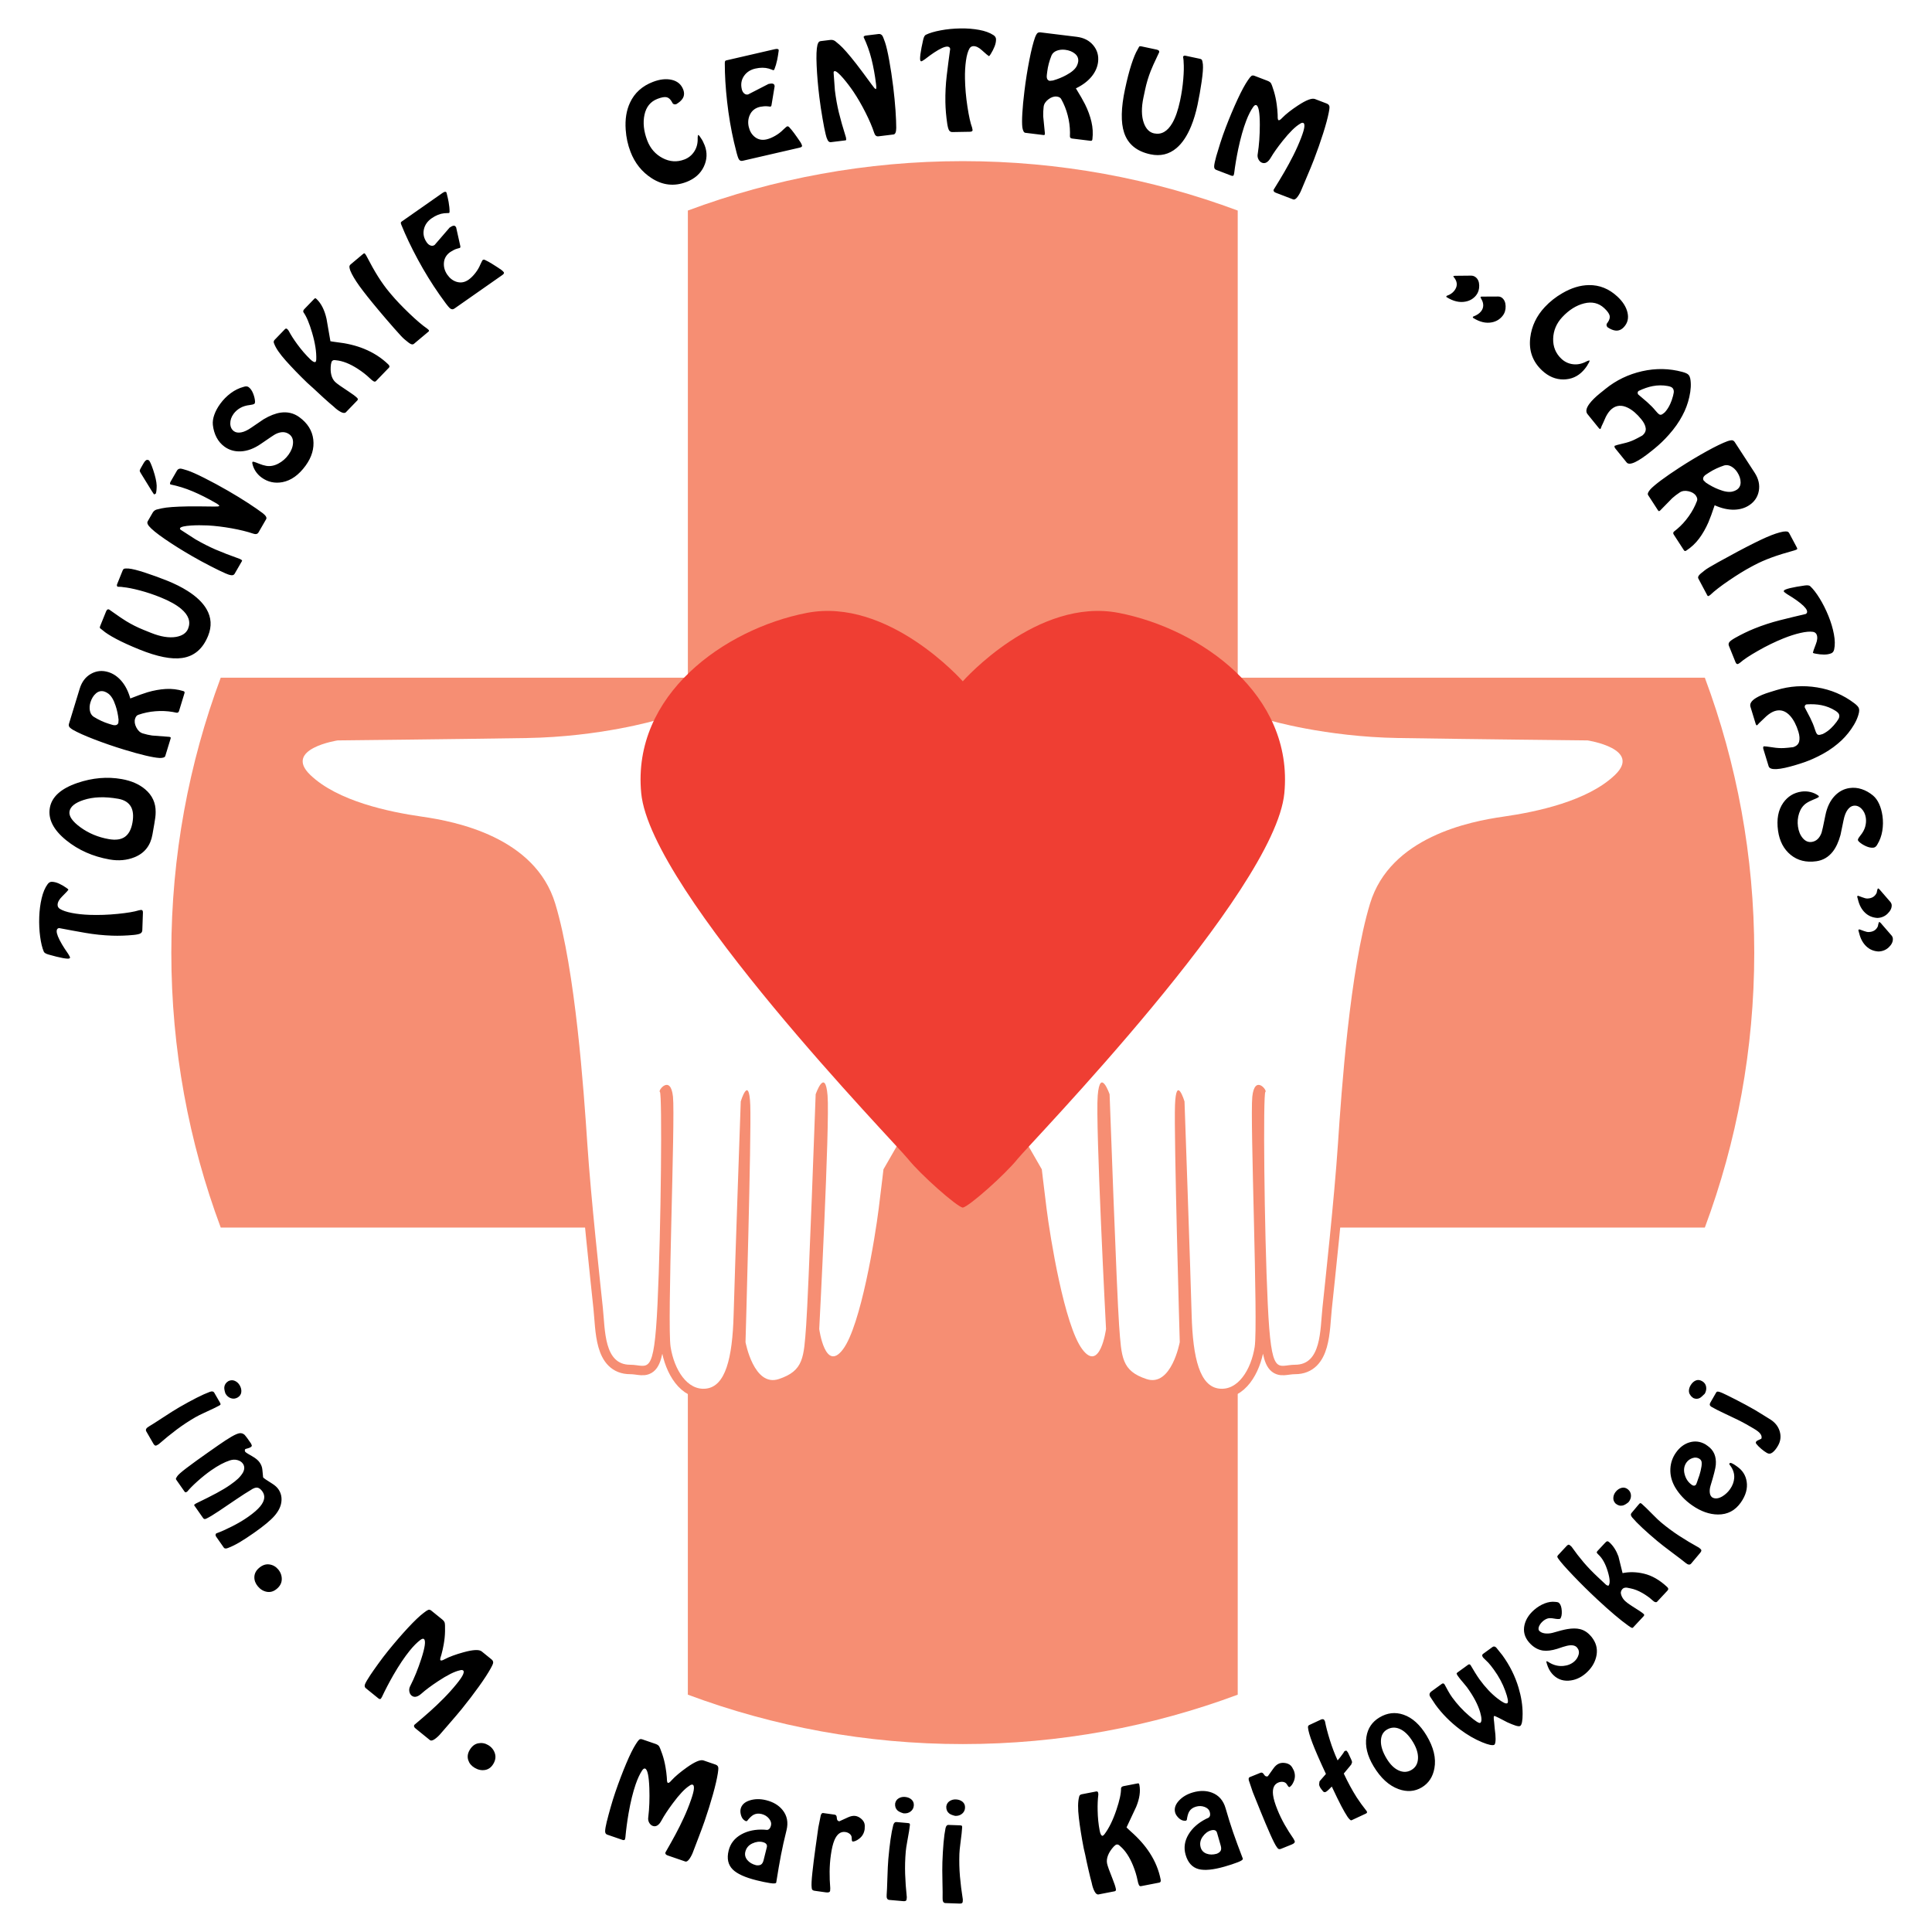
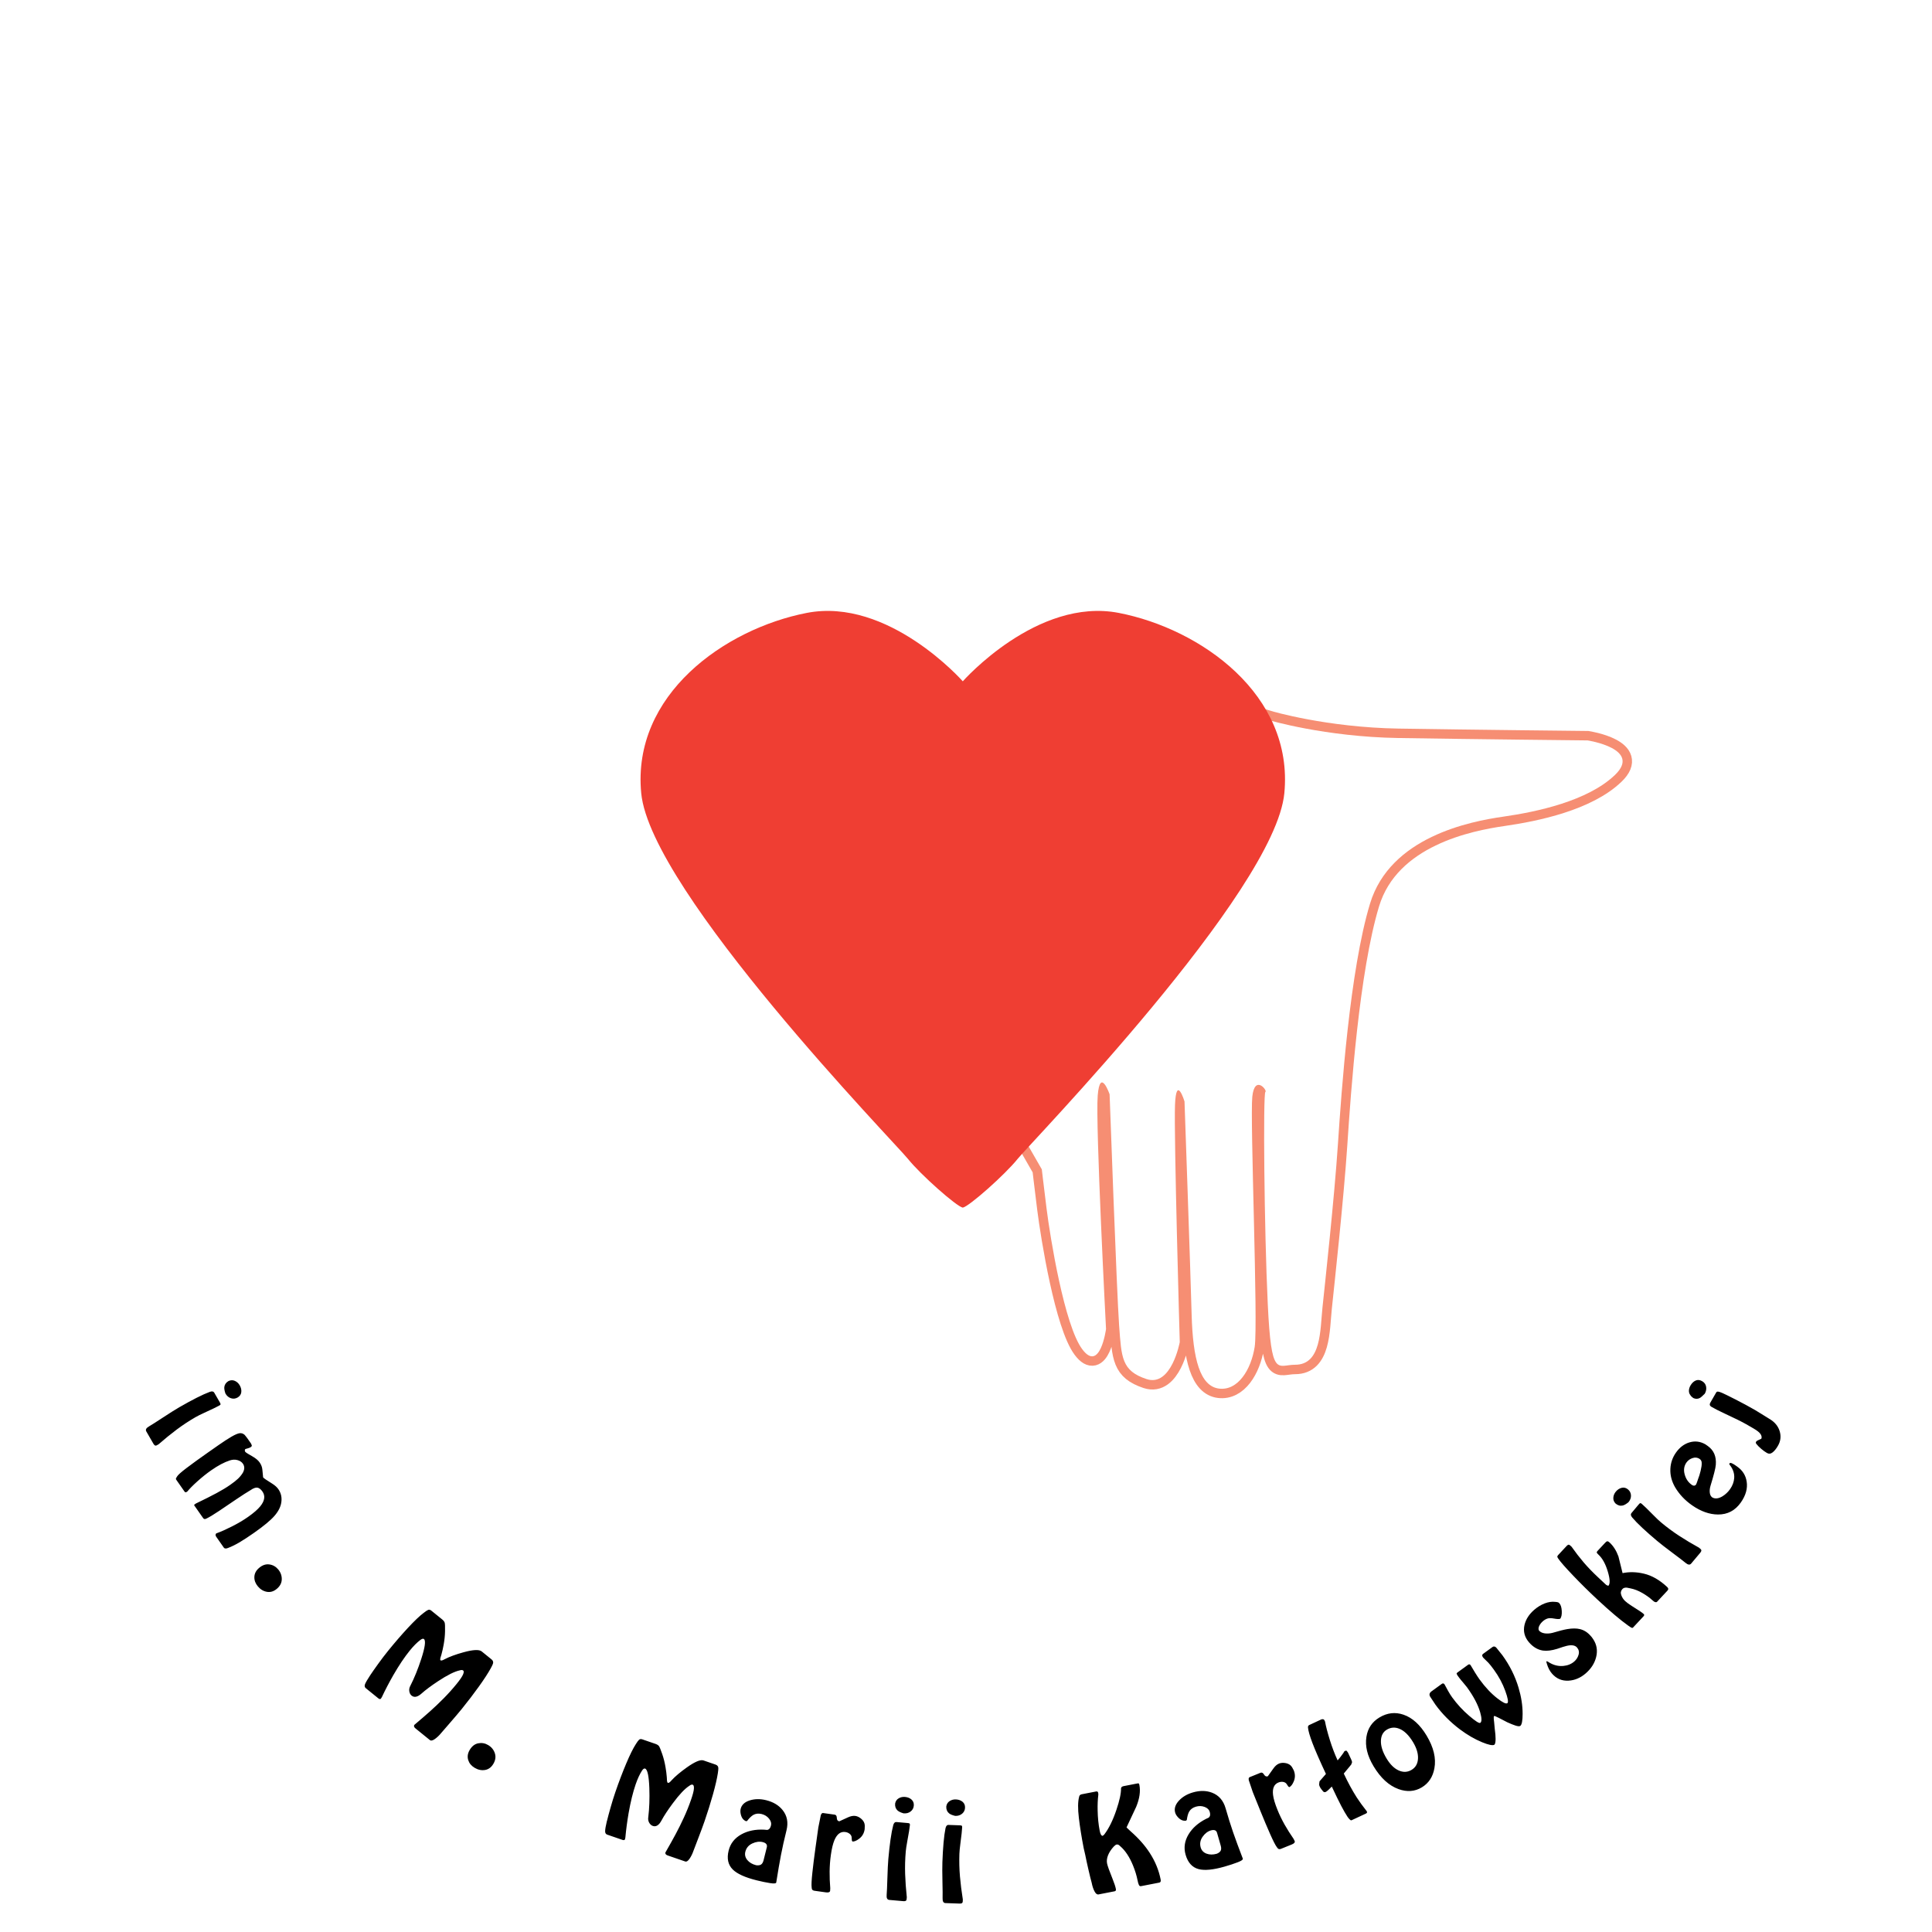
<svg xmlns="http://www.w3.org/2000/svg" version="1.0" id="Layer_1" x="0px" y="0px" width="192.756px" height="192.756px" viewBox="0 0 192.756 192.756" enable-background="new 0 0 192.756 192.756" xml:space="preserve">
  <g>
-     <polygon fill-rule="evenodd" clip-rule="evenodd" fill="#FFFFFF" points="0,0 192.756,0 192.756,192.756 0,192.756 0,0  " />
    <path fill-rule="evenodd" clip-rule="evenodd" d="M22.81,137.783c0.215-0.098,0.425-0.102,0.625-0.011   c0.202,0.09,0.363,0.237,0.48,0.439c0.133,0.231,0.187,0.462,0.158,0.689c-0.029,0.227-0.152,0.405-0.368,0.53   c-0.21,0.121-0.432,0.146-0.662,0.072c-0.229-0.074-0.414-0.231-0.551-0.47c-0.094-0.273-0.131-0.493-0.111-0.653   c0.032-0.252,0.176-0.452,0.427-0.598H22.81L22.81,137.783z M20.933,138.866c0.216-0.078,0.363-0.053,0.436,0.072l0.56,0.97   c0.052,0.09,0.079,0.156,0.077,0.194c-0.001,0.038-0.042,0.082-0.119,0.125c-0.216,0.125-0.713,0.365-1.485,0.717   c-0.385,0.176-0.684,0.325-0.894,0.446c-0.667,0.385-1.295,0.801-1.883,1.241c-0.587,0.44-1.188,0.93-1.799,1.462l-0.147,0.085   c-0.091,0.053-0.166,0.064-0.218,0.034c-0.054-0.029-0.105-0.083-0.15-0.161l-0.712-1.233c-0.101-0.176-0.015-0.343,0.259-0.5   c0.246-0.143,0.714-0.441,1.407-0.896c0.692-0.454,1.237-0.798,1.63-1.024c0.611-0.354,1.184-0.664,1.71-0.934   C20.133,139.196,20.578,138.997,20.933,138.866L20.933,138.866z M17.662,147.317c0.076-0.145,0.395-0.432,0.953-0.855   c0.56-0.425,1.274-0.943,2.146-1.554c0.112-0.078,0.285-0.199,0.517-0.361c0.232-0.163,0.404-0.283,0.51-0.358   c0.517-0.361,0.954-0.645,1.305-0.849c0.352-0.204,0.624-0.319,0.806-0.347c0.184-0.025,0.355,0.027,0.508,0.163   c0.06,0.074,0.118,0.143,0.167,0.205c0.048,0.063,0.09,0.118,0.122,0.162l0.104,0.148l0.232,0.332   c0.043,0.076,0.072,0.145,0.088,0.202c0.015,0.057-0.017,0.114-0.096,0.169c-0.066,0.047-0.159,0.088-0.278,0.121   c-0.12,0.035-0.207,0.058-0.254,0.072c-0.081,0.057-0.087,0.152-0.023,0.285c0.089,0.086,0.33,0.238,0.717,0.453   c0.328,0.187,0.569,0.389,0.718,0.602c0.159,0.228,0.25,0.466,0.272,0.715c0.021,0.249,0.044,0.509,0.075,0.775   c0.056,0.08,0.354,0.286,0.891,0.616c0.277,0.173,0.489,0.36,0.628,0.56c0.276,0.395,0.374,0.846,0.292,1.35   c-0.07,0.437-0.297,0.88-0.681,1.32c-0.383,0.441-1.07,1.012-2.06,1.705c-0.538,0.376-1.012,0.686-1.416,0.926   c-0.407,0.239-0.784,0.425-1.127,0.556c-0.219,0.097-0.37,0.087-0.449-0.026l-0.753-1.076c-0.093-0.133-0.093-0.248-0.002-0.341   l0.084-0.03c0.412-0.15,0.913-0.373,1.5-0.671s1.115-0.609,1.582-0.937c0.567-0.396,0.978-0.755,1.234-1.072   c0.441-0.546,0.511-1.038,0.209-1.469c-0.158-0.226-0.326-0.354-0.5-0.384c-0.176-0.03-0.409,0.055-0.695,0.255   c-0.325,0.189-0.798,0.491-1.415,0.908c-0.618,0.418-1.201,0.811-1.743,1.178c-0.543,0.365-0.963,0.616-1.255,0.753   c-0.132,0.063-0.236,0.046-0.305-0.053l-0.854-1.22l-0.042-0.06c-0.001-0.028,0.003-0.051,0.011-0.065   c0.041-0.028,0.098-0.069,0.17-0.119c0.829-0.399,1.517-0.744,2.055-1.035c0.539-0.29,0.991-0.564,1.356-0.82   c0.332-0.231,0.592-0.437,0.775-0.61c0.185-0.175,0.346-0.372,0.481-0.587c0.194-0.346,0.198-0.653,0.01-0.922   c-0.117-0.167-0.296-0.284-0.536-0.352c-0.241-0.066-0.496-0.057-0.761,0.03c-0.557,0.179-1.178,0.51-1.863,0.988   c-0.471,0.33-0.933,0.701-1.385,1.108s-0.782,0.743-0.988,0.999l-0.061,0.043c-0.091,0.063-0.167,0.055-0.224-0.025l-0.835-1.193   c-0.033-0.047-0.038-0.093-0.016-0.137C17.589,147.444,17.621,147.385,17.662,147.317L17.662,147.317z M25.858,156.423   c0.328-0.276,0.669-0.39,1.018-0.339c0.351,0.05,0.644,0.216,0.878,0.494c0.245,0.293,0.365,0.622,0.358,0.986   c-0.006,0.365-0.171,0.684-0.495,0.955c-0.31,0.261-0.641,0.359-0.988,0.298c-0.348-0.062-0.65-0.243-0.899-0.541   c-0.239-0.285-0.357-0.591-0.353-0.911C25.38,157.004,25.541,156.688,25.858,156.423L25.858,156.423z M36.934,167.143   c0.198-0.298,0.461-0.676,0.789-1.129c0.328-0.456,0.657-0.891,0.989-1.3c0.679-0.838,1.343-1.607,1.99-2.305   c0.647-0.696,1.173-1.195,1.574-1.497c0.203-0.159,0.354-0.258,0.449-0.295c0.097-0.036,0.2-0.011,0.308,0.076l1.078,0.873   c0.139,0.112,0.224,0.225,0.256,0.333s0.043,0.396,0.034,0.857c-0.007,0.422-0.053,0.867-0.137,1.331   c-0.057,0.327-0.133,0.659-0.223,0.991c-0.04,0.113-0.075,0.229-0.104,0.34c-0.029,0.111-0.024,0.191,0.016,0.232   c0.067,0.046,0.209,0.007,0.42-0.113c0.469-0.245,1.097-0.476,1.875-0.69c0.953-0.263,1.556-0.291,1.808-0.087l0.985,0.798   c0.157,0.127,0.202,0.278,0.133,0.452c-0.03,0.089-0.103,0.237-0.213,0.438c-0.266,0.483-0.661,1.092-1.181,1.816   c-0.521,0.727-1.084,1.466-1.692,2.217c-0.311,0.384-0.718,0.862-1.216,1.435c-0.5,0.572-0.789,0.904-0.866,0.999   c-0.184,0.227-0.389,0.421-0.613,0.583c-0.224,0.161-0.396,0.196-0.508,0.105l-1.438-1.165c-0.138-0.111-0.176-0.228-0.114-0.342   c0.625-0.527,1.156-0.985,1.591-1.374c0.435-0.39,0.882-0.813,1.337-1.273c0.456-0.461,0.891-0.944,1.299-1.448   c0.332-0.409,0.542-0.719,0.633-0.928c0.091-0.208,0.097-0.345,0.022-0.405c-0.076-0.062-0.193-0.067-0.349-0.015   c-0.519,0.111-1.242,0.474-2.163,1.083c-0.695,0.46-1.244,0.867-1.641,1.224c-0.397,0.355-0.73,0.427-0.995,0.212   c-0.126-0.102-0.203-0.248-0.232-0.438c-0.029-0.188,0.009-0.375,0.111-0.553c0.402-0.791,0.762-1.685,1.085-2.676   c0.375-1.157,0.463-1.816,0.268-1.976c-0.075-0.061-0.191-0.034-0.346,0.079c-0.336,0.249-0.698,0.612-1.08,1.084   c-0.521,0.643-1.065,1.457-1.632,2.438c-0.428,0.748-0.807,1.477-1.138,2.181l-0.096,0.156c-0.061,0.075-0.149,0.066-0.262-0.025   l-1.249-1.011c-0.119-0.098-0.145-0.235-0.073-0.411C36.495,167.845,36.664,167.549,36.934,167.143L36.934,167.143L36.934,167.143z    M46.869,174.58c0.221-0.368,0.506-0.587,0.853-0.652c0.347-0.066,0.679-0.006,0.991,0.183c0.327,0.196,0.547,0.469,0.66,0.815   c0.113,0.348,0.061,0.702-0.156,1.063c-0.208,0.348-0.49,0.549-0.837,0.604c-0.35,0.055-0.693-0.019-1.026-0.219   c-0.32-0.191-0.53-0.442-0.63-0.747C46.607,175.285,46.656,174.934,46.869,174.58L46.869,174.58z M60.557,181.682   c0.084-0.348,0.202-0.793,0.355-1.33c0.152-0.541,0.313-1.062,0.485-1.56c0.351-1.021,0.712-1.971,1.082-2.847   c0.369-0.876,0.693-1.525,0.966-1.945c0.136-0.219,0.245-0.363,0.321-0.43c0.079-0.067,0.185-0.079,0.315-0.034l1.312,0.451   c0.169,0.059,0.288,0.135,0.354,0.226s0.175,0.357,0.325,0.794c0.138,0.399,0.247,0.833,0.326,1.298   c0.059,0.327,0.101,0.665,0.129,1.008c0.001,0.121,0.008,0.241,0.019,0.355c0.01,0.114,0.042,0.188,0.095,0.213   c0.079,0.02,0.199-0.065,0.355-0.251c0.357-0.391,0.869-0.822,1.526-1.29c0.806-0.572,1.363-0.806,1.669-0.699l1.199,0.412   c0.191,0.066,0.285,0.193,0.279,0.38c0.001,0.094-0.015,0.257-0.05,0.484c-0.084,0.546-0.248,1.252-0.488,2.111   c-0.241,0.86-0.518,1.748-0.832,2.661c-0.161,0.468-0.38,1.056-0.652,1.764c-0.274,0.709-0.432,1.121-0.472,1.235   c-0.095,0.276-0.222,0.529-0.377,0.758s-0.305,0.32-0.442,0.272l-1.749-0.602c-0.168-0.059-0.244-0.154-0.224-0.283   c0.407-0.709,0.75-1.321,1.025-1.835c0.275-0.515,0.551-1.065,0.821-1.654c0.271-0.589,0.514-1.192,0.725-1.806   c0.172-0.498,0.265-0.86,0.278-1.088c0.014-0.227-0.027-0.356-0.118-0.389c-0.093-0.031-0.205,0.003-0.333,0.105   c-0.449,0.283-1.005,0.87-1.662,1.758c-0.495,0.67-0.872,1.24-1.123,1.711c-0.251,0.47-0.541,0.65-0.863,0.54   c-0.153-0.053-0.275-0.165-0.368-0.332c-0.092-0.168-0.12-0.355-0.084-0.558c0.106-0.881,0.14-1.844,0.104-2.887   c-0.044-1.215-0.186-1.865-0.424-1.946c-0.091-0.032-0.191,0.032-0.298,0.191c-0.231,0.349-0.446,0.813-0.645,1.389   c-0.269,0.782-0.502,1.733-0.699,2.85c-0.146,0.85-0.253,1.663-0.324,2.438l-0.037,0.18c-0.031,0.091-0.117,0.113-0.254,0.066   l-1.52-0.523c-0.145-0.05-0.216-0.171-0.209-0.361c0.005-0.191,0.063-0.526,0.177-1.001H60.557L60.557,181.682z M76.505,184.303   c0.064-0.26-0.073-0.433-0.412-0.518c-0.321-0.079-0.668-0.034-1.036,0.137c-0.368,0.173-0.601,0.449-0.694,0.826   c-0.075,0.298-0.009,0.574,0.194,0.825c0.206,0.251,0.501,0.426,0.886,0.522c0.21,0.027,0.375,0.004,0.489-0.071   c0.115-0.076,0.199-0.221,0.252-0.434L76.505,184.303L76.505,184.303z M76.923,182.122c0.055-0.219-0.011-0.444-0.195-0.675   c-0.186-0.23-0.433-0.384-0.739-0.461c-0.315-0.078-0.595-0.047-0.839,0.094c-0.186,0.112-0.393,0.312-0.614,0.599l-0.105,0.024   c-0.144-0.061-0.26-0.152-0.346-0.272c-0.086-0.123-0.148-0.277-0.186-0.461c-0.038-0.185-0.039-0.354-0.002-0.503   c0.1-0.401,0.404-0.683,0.906-0.841c0.504-0.159,1.054-0.165,1.643-0.018c0.701,0.175,1.243,0.499,1.626,0.971   c0.461,0.565,0.594,1.244,0.398,2.032c-0.224,0.896-0.407,1.716-0.549,2.453c-0.142,0.736-0.301,1.659-0.476,2.76   c-0.024,0.095-0.23,0.113-0.615,0.054c-0.386-0.06-0.837-0.153-1.348-0.28c-1.15-0.287-1.943-0.648-2.378-1.082   c-0.468-0.468-0.603-1.1-0.404-1.895c0.175-0.7,0.601-1.24,1.279-1.613c0.639-0.351,1.397-0.506,2.273-0.461   c0.184,0.028,0.311,0.03,0.375,0.005c0.138-0.05,0.237-0.191,0.296-0.428V182.122L76.923,182.122z M80.979,188.298   c-0.031-0.241-0.008-0.732,0.072-1.471c0.08-0.739,0.181-1.555,0.306-2.447l0.102-0.723c0.022-0.16,0.055-0.391,0.096-0.687   c0.042-0.298,0.072-0.512,0.09-0.641l0.246-1.229c0.037-0.094,0.075-0.155,0.109-0.181c0.036-0.027,0.081-0.038,0.129-0.031   l1.15,0.161c0.135,0.019,0.207,0.13,0.211,0.33s0.087,0.312,0.247,0.334c0.006,0.001,0.296-0.13,0.863-0.394   c0.27-0.125,0.517-0.174,0.741-0.143c0.214,0.03,0.424,0.138,0.626,0.321c0.202,0.186,0.307,0.401,0.313,0.647l-0.012,0.354   c-0.058,0.409-0.248,0.732-0.567,0.966c-0.248,0.187-0.465,0.275-0.651,0.265c-0.035-0.046-0.058-0.09-0.062-0.132   c-0.006-0.042-0.012-0.131-0.017-0.267s-0.069-0.257-0.189-0.359c-0.121-0.102-0.27-0.167-0.447-0.191   c-0.464-0.065-0.828,0.207-1.086,0.818c-0.146,0.348-0.265,0.841-0.354,1.476c-0.077,0.545-0.117,1.099-0.123,1.653   c-0.005,0.557,0.018,1.11,0.063,1.657l-0.012,0.257c-0.02,0.144-0.164,0.197-0.428,0.16l-1.133-0.159   c-0.136-0.02-0.223-0.077-0.259-0.171c-0.003-0.024-0.014-0.084-0.025-0.176H80.979L80.979,188.298z M89.307,179.94   c0.043-0.231,0.161-0.406,0.35-0.519c0.189-0.113,0.402-0.161,0.636-0.141c0.266,0.023,0.485,0.111,0.654,0.266   c0.169,0.154,0.245,0.356,0.223,0.605c-0.021,0.242-0.128,0.438-0.32,0.584c-0.192,0.146-0.426,0.207-0.7,0.183   c-0.278-0.08-0.479-0.176-0.599-0.284c-0.188-0.171-0.27-0.403-0.244-0.692L89.307,179.94L89.307,179.94z M89.118,182.1   c0.061-0.222,0.164-0.328,0.309-0.315l1.115,0.098c0.104,0.009,0.174,0.025,0.204,0.049c0.03,0.022,0.042,0.081,0.035,0.169   c-0.022,0.248-0.11,0.793-0.265,1.627c-0.077,0.417-0.126,0.746-0.147,0.988c-0.067,0.767-0.087,1.521-0.063,2.255   c0.024,0.733,0.08,1.506,0.166,2.312l-0.015,0.17c-0.009,0.104-0.042,0.173-0.097,0.198c-0.055,0.027-0.129,0.038-0.218,0.03   l-1.419-0.125c-0.202-0.018-0.289-0.184-0.261-0.498c0.025-0.283,0.048-0.838,0.073-1.666s0.056-1.471,0.095-1.924   c0.062-0.702,0.135-1.35,0.217-1.936C88.929,182.943,89.021,182.466,89.118,182.1L89.118,182.1z M94.41,180.238   c0.032-0.233,0.14-0.413,0.323-0.535c0.184-0.124,0.393-0.183,0.627-0.175c0.267,0.01,0.49,0.087,0.668,0.231   c0.177,0.145,0.263,0.344,0.254,0.594c-0.008,0.242-0.105,0.443-0.29,0.599c-0.185,0.156-0.415,0.229-0.69,0.22   c-0.281-0.065-0.487-0.15-0.612-0.253c-0.197-0.16-0.29-0.389-0.28-0.679V180.238L94.41,180.238z M94.334,182.404   c0.049-0.225,0.147-0.336,0.292-0.331l1.119,0.039c0.104,0.004,0.175,0.017,0.206,0.038c0.032,0.021,0.046,0.079,0.043,0.167   c-0.008,0.25-0.068,0.798-0.179,1.639c-0.055,0.42-0.087,0.752-0.096,0.995c-0.026,0.769-0.007,1.523,0.055,2.255   c0.062,0.731,0.159,1.5,0.287,2.3l-0.006,0.17c-0.004,0.105-0.033,0.175-0.086,0.204c-0.054,0.03-0.126,0.044-0.216,0.041   l-1.423-0.05c-0.203-0.007-0.298-0.169-0.287-0.484c0.01-0.283,0.004-0.84-0.015-1.668c-0.018-0.828-0.021-1.472-0.005-1.925   c0.025-0.706,0.064-1.356,0.115-1.945C94.189,183.258,94.257,182.775,94.334,182.404L94.334,182.404z M108.277,185.073   l-0.158-0.688c-0.213-1.091-0.373-2.099-0.482-3.019c-0.109-0.922-0.1-1.614,0.023-2.077c0.02-0.151,0.107-0.244,0.258-0.273   l1.445-0.281c0.111-0.021,0.18,0.023,0.201,0.135c0.018,0.088,0.021,0.159,0.014,0.209c-0.057,0.465-0.08,0.989-0.066,1.563   c0.014,0.708,0.082,1.382,0.207,2.019c0.064,0.334,0.164,0.501,0.295,0.5c0.08-0.049,0.141-0.104,0.178-0.159   c0.447-0.591,0.846-1.4,1.191-2.426c0.314-0.929,0.471-1.647,0.463-2.149c0.01-0.117,0.096-0.192,0.254-0.224l1.373-0.267   c0.072-0.014,0.119-0.013,0.145,0.003c0.023,0.016,0.043,0.07,0.061,0.156c0.123,0.63,0.016,1.354-0.32,2.171   c-0.316,0.672-0.633,1.346-0.947,2.019l-0.02,0.03c0.012,0.021,0.064,0.073,0.154,0.155c0.158,0.141,0.256,0.23,0.287,0.266   c0.777,0.685,1.404,1.395,1.877,2.129c0.543,0.836,0.906,1.722,1.088,2.653c0.035,0.182-0.008,0.285-0.129,0.308l-1.826,0.355   c-0.096,0.02-0.17-0.023-0.217-0.125c-0.047-0.101-0.094-0.257-0.133-0.464c-0.092-0.469-0.242-0.957-0.447-1.462   c-0.348-0.857-0.777-1.504-1.281-1.935c-0.07-0.069-0.131-0.118-0.182-0.144c-0.049-0.028-0.117-0.034-0.195-0.02   c-0.057,0.012-0.148,0.079-0.273,0.203c-0.264,0.29-0.453,0.58-0.566,0.867c-0.113,0.286-0.146,0.558-0.098,0.811   c0.047,0.239,0.238,0.774,0.572,1.603c0.158,0.391,0.262,0.71,0.309,0.955c0.025,0.127-0.02,0.202-0.129,0.224l-1.604,0.312   c-0.143,0.027-0.275-0.072-0.396-0.3c-0.123-0.227-0.219-0.518-0.287-0.869c-0.08-0.28-0.188-0.715-0.322-1.301   S108.352,185.463,108.277,185.073L108.277,185.073z M121.426,182.863c-0.074-0.257-0.279-0.338-0.615-0.242   c-0.318,0.092-0.596,0.305-0.83,0.637c-0.232,0.334-0.295,0.688-0.189,1.062c0.086,0.296,0.279,0.503,0.582,0.618   s0.646,0.119,1.027,0.01c0.197-0.081,0.328-0.184,0.389-0.307s0.062-0.29,0.002-0.501L121.426,182.863L121.426,182.863z    M120.697,180.766c-0.062-0.217-0.232-0.379-0.506-0.486c-0.277-0.107-0.568-0.117-0.871-0.029c-0.312,0.089-0.539,0.256-0.68,0.5   c-0.105,0.19-0.184,0.468-0.232,0.825l-0.08,0.074c-0.154,0.019-0.301-0.002-0.436-0.063c-0.135-0.062-0.268-0.166-0.391-0.306   c-0.125-0.142-0.211-0.287-0.254-0.436c-0.113-0.396,0.01-0.792,0.363-1.18c0.357-0.391,0.832-0.67,1.416-0.838   c0.693-0.199,1.324-0.188,1.893,0.027c0.682,0.26,1.137,0.78,1.361,1.562c0.254,0.889,0.506,1.689,0.75,2.398   c0.246,0.709,0.57,1.588,0.969,2.629c0.027,0.094-0.143,0.213-0.506,0.354c-0.363,0.142-0.801,0.286-1.309,0.432   c-1.139,0.326-2.006,0.41-2.6,0.252c-0.639-0.171-1.072-0.651-1.297-1.438c-0.199-0.694-0.1-1.374,0.301-2.037   c0.377-0.622,0.957-1.137,1.738-1.536c0.174-0.067,0.285-0.129,0.326-0.184c0.096-0.111,0.111-0.284,0.043-0.518V180.766   L120.697,180.766z M127.395,184.297c-0.146-0.193-0.371-0.631-0.672-1.311s-0.621-1.437-0.959-2.272l-0.273-0.676   c-0.061-0.15-0.146-0.366-0.26-0.644c-0.111-0.278-0.193-0.479-0.242-0.6l-0.4-1.188c-0.016-0.099-0.014-0.171,0.004-0.211   c0.018-0.041,0.049-0.072,0.096-0.091l1.076-0.436c0.127-0.051,0.244,0.009,0.348,0.181c0.104,0.171,0.232,0.227,0.381,0.166   c0.006-0.002,0.191-0.261,0.551-0.772c0.17-0.243,0.359-0.409,0.57-0.494c0.199-0.081,0.436-0.092,0.703-0.035   c0.268,0.061,0.465,0.194,0.594,0.404l0.168,0.313c0.154,0.384,0.15,0.758-0.01,1.119c-0.121,0.286-0.264,0.472-0.432,0.555   c-0.053-0.022-0.094-0.049-0.117-0.083c-0.027-0.033-0.078-0.107-0.148-0.222c-0.072-0.115-0.189-0.188-0.344-0.217   c-0.156-0.027-0.318-0.01-0.484,0.058c-0.436,0.176-0.613,0.594-0.531,1.252c0.047,0.374,0.191,0.86,0.432,1.455   c0.205,0.511,0.447,1.01,0.719,1.493c0.275,0.485,0.572,0.953,0.885,1.403l0.117,0.229c0.055,0.134-0.043,0.253-0.291,0.353   l-1.061,0.429c-0.127,0.051-0.23,0.044-0.309-0.02C127.488,184.417,127.449,184.371,127.395,184.297L127.395,184.297   L127.395,184.297z M132.875,178.244c-0.096,0.099-0.205,0.207-0.324,0.32s-0.213,0.188-0.277,0.217   c-0.094,0.045-0.18,0.03-0.258-0.042c-0.061-0.077-0.127-0.156-0.191-0.238s-0.115-0.164-0.152-0.245   c-0.049-0.103-0.068-0.185-0.061-0.24c0.01-0.057,0.018-0.119,0.023-0.184c0.004-0.065,0.014-0.107,0.023-0.119l0.631-0.725   c-0.631-1.353-1.08-2.383-1.346-3.086s-0.412-1.212-0.441-1.521c-0.018-0.136,0.021-0.227,0.117-0.271l1.18-0.551   c0.066-0.03,0.135-0.042,0.199-0.033c0.068,0.01,0.121,0.056,0.158,0.137l0.041,0.087c0.096,0.511,0.258,1.136,0.488,1.868   c0.23,0.734,0.488,1.407,0.771,2.018c0.18-0.208,0.346-0.422,0.496-0.634c0.057-0.071,0.119-0.169,0.188-0.29   c0.111-0.051,0.184-0.062,0.215-0.032c0.031,0.029,0.059,0.063,0.078,0.099c0.021,0.035,0.045,0.065,0.064,0.092l0.303,0.65   c0.064,0.139,0.098,0.237,0.096,0.29c0,0.054-0.027,0.114-0.08,0.172l0.043,0.007c-0.094,0.115-0.17,0.21-0.227,0.281   c-0.268,0.33-0.455,0.557-0.562,0.678c0.412,0.883,0.844,1.676,1.291,2.379c0.271,0.42,0.604,0.876,0.99,1.365l0.031,0.066   c0.035,0.073-0.008,0.138-0.125,0.192l-1.387,0.646c-0.037,0.017-0.062,0.024-0.072,0.021c-0.082-0.023-0.201-0.139-0.35-0.347   c-0.182-0.273-0.391-0.636-0.627-1.084c-0.236-0.449-0.553-1.099-0.947-1.942V178.244L132.875,178.244z M138.336,175.442   c0.359,0.598,0.764,0.997,1.217,1.198c0.451,0.201,0.881,0.182,1.283-0.061c0.396-0.238,0.609-0.61,0.637-1.113   c0.029-0.503-0.135-1.053-0.488-1.644c-0.424-0.703-0.883-1.151-1.379-1.346c-0.434-0.174-0.852-0.143-1.248,0.096   c-0.375,0.226-0.57,0.599-0.584,1.117C137.76,174.211,137.947,174.796,138.336,175.442L138.336,175.442z M137.041,176.218   c-0.623-1.036-0.861-2.016-0.713-2.935c0.133-0.848,0.566-1.492,1.297-1.931c0.777-0.468,1.58-0.56,2.402-0.278   c0.883,0.303,1.65,0.997,2.303,2.082c0.705,1.175,0.965,2.263,0.781,3.264c-0.154,0.859-0.574,1.495-1.256,1.905   c-0.701,0.421-1.479,0.479-2.322,0.174c-0.955-0.345-1.785-1.105-2.492-2.279V176.218L137.041,176.218z M149.062,171.208   c-0.045,0.034-0.043,0.238,0.008,0.613c0.021,0.154,0.041,0.376,0.061,0.663c0.057,0.409,0.084,0.745,0.084,1.006   c0,0.33-0.045,0.527-0.129,0.589c-0.176,0.09-0.578,0.006-1.205-0.251c-0.742-0.304-1.488-0.736-2.234-1.295   c-0.955-0.722-1.764-1.539-2.428-2.451l-0.484-0.73c-0.09-0.125-0.127-0.237-0.109-0.334c0.018-0.099,0.08-0.188,0.186-0.265   l1.033-0.75c0.105-0.077,0.197-0.062,0.273,0.043c0.113,0.209,0.234,0.433,0.365,0.668c0.131,0.234,0.264,0.446,0.396,0.629   c0.496,0.683,1.062,1.298,1.699,1.842c0.635,0.545,1.008,0.779,1.111,0.704c0.158-0.114,0.154-0.468-0.014-1.058   c-0.219-0.753-0.658-1.588-1.32-2.5c-0.072-0.098-0.199-0.253-0.379-0.461c-0.182-0.21-0.32-0.377-0.41-0.501   c-0.08-0.111-0.137-0.188-0.164-0.227c-0.061-0.107-0.084-0.175-0.07-0.197c0.012-0.023,0.041-0.055,0.088-0.088l1.043-0.758   c0.1-0.071,0.184-0.062,0.25,0.029l0.027,0.04c0.111,0.191,0.25,0.426,0.422,0.702s0.318,0.502,0.443,0.674   c0.576,0.793,1.174,1.429,1.789,1.904c0.529,0.415,0.863,0.575,0.994,0.48c0.125-0.09,0.057-0.501-0.209-1.231   c-0.264-0.73-0.643-1.436-1.135-2.111c-0.223-0.309-0.408-0.541-0.553-0.697c-0.164-0.159-0.287-0.278-0.361-0.353l-0.164-0.166   c-0.115-0.159-0.117-0.278-0.006-0.358l0.945-0.688c0.066-0.047,0.139-0.062,0.215-0.043c0.078,0.019,0.164,0.091,0.254,0.216   l0.518,0.647c0.734,1.01,1.271,2.09,1.613,3.235c0.273,0.915,0.408,1.785,0.406,2.609c0,0.689-0.078,1.094-0.236,1.208   c-0.082,0.052-0.24,0.039-0.469-0.034c-0.229-0.074-0.502-0.183-0.814-0.325c-0.418-0.217-0.709-0.367-0.869-0.45   C149.248,171.245,149.096,171.186,149.062,171.208L149.062,171.208L149.062,171.208z M154.34,166.026   c-0.053-0.169-0.07-0.261-0.061-0.271c0.037-0.031,0.139,0.01,0.303,0.124c0.447,0.267,0.914,0.377,1.4,0.331   c0.428-0.04,0.791-0.188,1.084-0.443c0.213-0.187,0.357-0.414,0.432-0.682s0.02-0.508-0.16-0.715   c-0.197-0.227-0.547-0.279-1.043-0.159c-0.203,0.05-0.514,0.147-0.926,0.291c-0.559,0.173-1.035,0.231-1.428,0.176   c-0.518-0.077-0.979-0.349-1.383-0.813c-0.453-0.521-0.605-1.105-0.457-1.748c0.131-0.555,0.453-1.057,0.967-1.504   c0.324-0.281,0.674-0.494,1.043-0.639c0.369-0.143,0.725-0.194,1.059-0.154c0.137,0.011,0.232,0.027,0.281,0.047   c0.049,0.021,0.094,0.053,0.131,0.096c0.139,0.158,0.217,0.413,0.236,0.762c0.02,0.35-0.031,0.61-0.152,0.779   c-0.113,0.043-0.316,0.037-0.611-0.018c-0.293-0.056-0.521-0.055-0.676,0c-0.156,0.055-0.309,0.144-0.447,0.266   c-0.158,0.138-0.281,0.295-0.365,0.471c-0.084,0.177-0.092,0.33-0.02,0.46c0.129,0.146,0.314,0.239,0.555,0.276   c0.242,0.036,0.502,0.022,0.775-0.044c0.658-0.195,1.156-0.322,1.494-0.379c0.504-0.085,0.932-0.083,1.275,0.004   c0.402,0.102,0.754,0.327,1.057,0.677l0.098,0.11c0.035,0.042,0.086,0.112,0.148,0.209c0.363,0.542,0.463,1.146,0.295,1.808   c-0.156,0.608-0.5,1.143-1.027,1.602c-0.52,0.452-1.094,0.697-1.715,0.735c-0.664,0.039-1.219-0.196-1.658-0.703   C154.625,166.727,154.457,166.408,154.34,166.026L154.34,166.026z M160.471,158.212c0.184-0.198,0.164-0.674-0.062-1.424   c-0.225-0.751-0.529-1.308-0.916-1.667c-0.111-0.104-0.174-0.179-0.184-0.22c-0.012-0.043,0.018-0.102,0.084-0.172l0.764-0.819   c0.084-0.089,0.152-0.135,0.211-0.136c0.057-0.003,0.135,0.04,0.229,0.128c0.373,0.348,0.666,0.81,0.875,1.383   c0.135,0.557,0.27,1.113,0.412,1.665c0.682-0.139,1.393-0.122,2.129,0.054c0.791,0.185,1.564,0.626,2.312,1.323   c0.07,0.065,0.109,0.128,0.117,0.184c0.006,0.057-0.02,0.12-0.08,0.186l-1.037,1.112c-0.039,0.04-0.098,0.053-0.176,0.036   c-0.076-0.017-0.182-0.087-0.312-0.209c-0.26-0.243-0.594-0.479-0.992-0.71c-0.402-0.23-0.793-0.38-1.168-0.453   c-0.184-0.04-0.307-0.064-0.363-0.073c-0.197-0.018-0.346,0.028-0.443,0.135c-0.16,0.172-0.201,0.375-0.117,0.607   c0.082,0.233,0.213,0.433,0.391,0.599c0.16,0.149,0.385,0.313,0.672,0.494c0.646,0.4,1.039,0.665,1.174,0.792   c0.07,0.065,0.068,0.141-0.01,0.226l-1.055,1.13c-0.027,0.03-0.061,0.04-0.092,0.03c-0.076-0.015-0.203-0.088-0.379-0.22   c-0.4-0.285-0.861-0.646-1.381-1.089c-0.521-0.441-1.09-0.95-1.707-1.525c-0.85-0.791-1.654-1.587-2.418-2.387   c-0.764-0.799-1.26-1.365-1.484-1.693c-0.049-0.066-0.076-0.126-0.088-0.173c-0.012-0.048,0.014-0.107,0.074-0.171l0.049-0.054   l0.812-0.871c0.055-0.058,0.111-0.096,0.162-0.112c0.055-0.015,0.121,0.014,0.199,0.085l0.125,0.116   c0.391,0.556,0.793,1.076,1.205,1.56c0.414,0.485,0.906,0.995,1.475,1.525c0.078,0.071,0.197,0.183,0.355,0.331   c0.162,0.149,0.287,0.268,0.375,0.351c0.041,0.038,0.084,0.066,0.127,0.085C160.377,158.188,160.424,158.201,160.471,158.212   L160.471,158.212z M161.186,150.008c-0.164-0.169-0.24-0.365-0.223-0.584c0.014-0.221,0.098-0.422,0.248-0.603   c0.172-0.204,0.371-0.333,0.594-0.383c0.223-0.051,0.434,0.004,0.623,0.164c0.188,0.156,0.285,0.356,0.295,0.598   s-0.074,0.468-0.252,0.678c-0.225,0.182-0.418,0.292-0.576,0.328c-0.248,0.056-0.484-0.011-0.707-0.197L161.186,150.008   L161.186,150.008z M162.846,151.4c-0.146-0.176-0.174-0.322-0.08-0.434l0.719-0.857c0.066-0.08,0.121-0.128,0.156-0.14   c0.037-0.011,0.092,0.013,0.158,0.069c0.191,0.16,0.586,0.545,1.182,1.149c0.297,0.303,0.539,0.532,0.725,0.688   c0.59,0.494,1.195,0.943,1.811,1.345s1.279,0.799,1.988,1.19l0.131,0.109c0.08,0.067,0.117,0.134,0.107,0.193   c-0.01,0.061-0.043,0.127-0.1,0.196l-0.916,1.091c-0.131,0.155-0.318,0.131-0.559-0.072c-0.217-0.182-0.66-0.52-1.324-1.015   s-1.172-0.89-1.52-1.182c-0.541-0.454-1.029-0.885-1.463-1.288C163.428,152.04,163.09,151.689,162.846,151.4L162.846,151.4z    M168.793,148.146c0.16,0.112,0.297,0.109,0.408-0.011c0.041-0.07,0.08-0.166,0.121-0.286c0.039-0.121,0.068-0.21,0.088-0.264   c0.096-0.239,0.186-0.521,0.262-0.843s0.113-0.565,0.107-0.727c0.012-0.2-0.055-0.352-0.201-0.454   c-0.207-0.145-0.441-0.176-0.703-0.091s-0.469,0.233-0.617,0.444c-0.242,0.346-0.301,0.743-0.178,1.189   c0.121,0.448,0.359,0.796,0.713,1.043V148.146L168.793,148.146z M170.658,148.239c-0.072,0.245-0.098,0.476-0.072,0.688   c0.023,0.215,0.107,0.373,0.254,0.476c0.277,0.154,0.611,0.119,0.996-0.107c0.307-0.186,0.566-0.429,0.777-0.729   c0.244-0.349,0.379-0.713,0.408-1.09c0.035-0.444-0.102-0.868-0.402-1.27c-0.08-0.084-0.104-0.152-0.07-0.199   c0.043-0.059,0.119-0.066,0.229-0.02c0.109,0.049,0.221,0.109,0.326,0.183l0.219,0.154c0.531,0.371,0.848,0.871,0.943,1.495   c0.107,0.681-0.086,1.375-0.58,2.08c-0.564,0.807-1.326,1.208-2.283,1.202c-0.855-0.006-1.723-0.314-2.592-0.923   c-0.711-0.498-1.271-1.095-1.68-1.784c-0.35-0.602-0.51-1.225-0.477-1.864c0.031-0.582,0.213-1.114,0.549-1.593   c0.357-0.511,0.795-0.852,1.307-1.017c0.562-0.18,1.105-0.122,1.631,0.176l0.24,0.167c0.604,0.424,0.873,1.052,0.805,1.883   C171.16,146.484,170.982,147.184,170.658,148.239L170.658,148.239z M168.629,139.163c-0.09-0.117-0.131-0.262-0.125-0.429   c0.008-0.169,0.062-0.339,0.158-0.506c0.135-0.232,0.305-0.396,0.506-0.488c0.205-0.094,0.424-0.073,0.656,0.06   c0.225,0.13,0.357,0.316,0.396,0.554c0.041,0.238-0.006,0.473-0.135,0.697c-0.229,0.232-0.395,0.376-0.498,0.428   c-0.203,0.107-0.422,0.107-0.65,0.003c-0.09-0.069-0.152-0.124-0.188-0.158C168.713,139.289,168.672,139.234,168.629,139.163   L168.629,139.163z M170.762,140.366c-0.184-0.105-0.225-0.246-0.123-0.422l0.584-1.012c0.039-0.07,0.105-0.101,0.193-0.091   c0.088,0.009,0.227,0.054,0.414,0.134c0.188,0.081,0.629,0.298,1.324,0.651c0.695,0.355,1.346,0.706,1.951,1.055   c0.195,0.113,0.412,0.246,0.648,0.396c0.238,0.15,0.494,0.312,0.771,0.479c0.525,0.304,0.871,0.712,1.029,1.22   c0.16,0.51,0.105,1-0.168,1.471c-0.17,0.296-0.35,0.516-0.535,0.66c-0.186,0.146-0.375,0.164-0.564,0.054   c-0.182-0.104-0.373-0.244-0.574-0.415s-0.355-0.328-0.463-0.465c-0.074-0.08-0.09-0.161-0.047-0.236   c0.033-0.057,0.088-0.101,0.162-0.132c0.236-0.106,0.359-0.164,0.363-0.17c0.059-0.133,0.035-0.288-0.072-0.456   c-0.107-0.17-0.344-0.361-0.711-0.572l-0.717-0.414c-0.422-0.243-1.168-0.613-2.24-1.11   C171.494,140.76,171.084,140.553,170.762,140.366L170.762,140.366z" />
-     <path fill-rule="evenodd" clip-rule="evenodd" d="M5.895,92.593c-0.154,0.02-0.235,0.12-0.241,0.297   c-0.009,0.267,0.167,0.709,0.527,1.323c0.137,0.239,0.348,0.56,0.625,0.958c0.038,0.066,0.077,0.134,0.114,0.199   c0.039,0.066,0.062,0.121,0.069,0.163c-0.003,0.079-0.09,0.117-0.26,0.111c-0.112-0.004-0.265-0.024-0.454-0.057   c-0.188-0.035-0.41-0.084-0.658-0.145c-0.25-0.061-0.51-0.132-0.779-0.209c-0.27-0.079-0.428-0.176-0.471-0.292   c-0.157-0.37-0.278-0.866-0.361-1.486c-0.084-0.62-0.115-1.28-0.091-1.977c0.023-0.664,0.105-1.288,0.243-1.868   c0.137-0.581,0.335-1.045,0.591-1.393c0.118-0.167,0.263-0.247,0.434-0.241c0.226,0.008,0.464,0.07,0.712,0.183   c0.248,0.113,0.488,0.253,0.716,0.415c0.127,0.077,0.198,0.146,0.211,0.202c-0.042,0.071-0.249,0.293-0.62,0.662   c-0.295,0.289-0.447,0.565-0.456,0.824c-0.006,0.169,0.067,0.307,0.218,0.41c0.27,0.171,0.671,0.31,1.203,0.413   c0.533,0.104,1.125,0.167,1.772,0.19c0.901,0.031,1.834,0,2.8-0.097c0.965-0.096,1.667-0.214,2.102-0.353   c0.131-0.027,0.217-0.042,0.258-0.04c0.112,0.004,0.166,0.096,0.16,0.273l-0.061,1.753c-0.005,0.136-0.064,0.24-0.174,0.309   c-0.112,0.069-0.345,0.124-0.694,0.159c-0.749,0.071-1.467,0.095-2.147,0.071c-0.892-0.031-1.778-0.124-2.653-0.275   c-0.875-0.151-1.754-0.313-2.632-0.481L5.895,92.593L5.895,92.593z M10.924,85.748c-1.661-0.293-3.098-0.93-4.31-1.909   c-1.291-1.043-1.838-2.126-1.641-3.244c0.193-1.094,1.11-1.923,2.75-2.482c1.499-0.51,2.973-0.639,4.419-0.384   c0.958,0.169,1.739,0.509,2.342,1.02c0.71,0.602,1.058,1.361,1.045,2.272c0.001,0.174-0.009,0.359-0.037,0.556   c-0.027,0.197-0.058,0.401-0.094,0.608l-0.19,1.08c-0.194,1.103-0.788,1.856-1.781,2.258c-0.763,0.309-1.597,0.385-2.501,0.226   L10.924,85.748L10.924,85.748z M11.793,79.694c-1.341-0.236-2.495-0.195-3.457,0.122c-0.849,0.277-1.316,0.658-1.401,1.137   c-0.083,0.471,0.286,1.005,1.103,1.597c0.819,0.592,1.757,0.983,2.811,1.168c0.695,0.123,1.235,0.046,1.616-0.228   c0.382-0.273,0.634-0.751,0.753-1.43c0.114-0.648,0.066-1.168-0.145-1.559c-0.237-0.429-0.665-0.699-1.279-0.807L11.793,79.694   L11.793,79.694z M15.884,75.62c-0.307-0.018-0.766-0.097-1.371-0.24s-1.317-0.34-2.131-0.589c-1.032-0.315-2.025-0.657-2.978-1.024   c-0.953-0.368-1.664-0.688-2.133-0.957c-0.214-0.133-0.341-0.243-0.378-0.326c-0.037-0.084-0.041-0.181-0.007-0.29l1.064-3.48   c0.208-0.683,0.583-1.178,1.122-1.483c0.54-0.306,1.118-0.366,1.73-0.179c0.481,0.147,0.908,0.432,1.28,0.852   c0.409,0.462,0.716,1.059,0.918,1.783c0.725-0.288,1.299-0.495,1.718-0.621c0.625-0.183,1.234-0.292,1.825-0.327   c0.591-0.034,1.175,0.035,1.75,0.211c0.107,0.033,0.146,0.101,0.115,0.201l-0.544,1.781c-0.042,0.139-0.131,0.198-0.263,0.174   c-0.131-0.023-0.255-0.046-0.365-0.073c-0.564-0.097-1.144-0.12-1.734-0.072c-0.592,0.047-1.156,0.166-1.687,0.351   c-0.157,0.044-0.27,0.175-0.337,0.393c-0.081,0.264-0.04,0.556,0.123,0.871c0.161,0.316,0.379,0.517,0.65,0.599   c0.317,0.097,0.629,0.166,0.93,0.209c0.006,0.001,0.58,0.044,1.717,0.131l0.092,0.028c0.045,0.014,0.055,0.068,0.027,0.161   l-0.527,1.723c-0.042,0.139-0.245,0.207-0.606,0.197L15.884,75.62L15.884,75.62z M11.179,72.31c0.327,0.1,0.537,0.04,0.628-0.177   l0.023-0.324c-0.051-0.499-0.151-0.966-0.298-1.401c-0.196-0.603-0.447-1.012-0.747-1.221c-0.125-0.089-0.25-0.154-0.374-0.192   c-0.303-0.092-0.581-0.032-0.832,0.181c-0.252,0.214-0.438,0.514-0.556,0.898c-0.087,0.284-0.105,0.562-0.056,0.828   c0.05,0.267,0.174,0.47,0.37,0.606c0.514,0.316,1.017,0.549,1.504,0.698c0.054,0.017,0.105,0.032,0.151,0.047   c0.047,0.014,0.11,0.033,0.188,0.057H11.179L11.179,72.31z M13.917,64.804c-0.924-0.373-1.698-0.725-2.317-1.054   c-0.62-0.329-1.069-0.616-1.347-0.86c-0.084-0.068-0.175-0.141-0.268-0.212C9.95,62.638,9.954,62.56,10,62.446l0.579-1.433   c0.076-0.188,0.176-0.258,0.296-0.209c0.022,0.009,0.079,0.047,0.165,0.113c0.087,0.066,0.154,0.113,0.195,0.138   c0.593,0.424,1.042,0.728,1.345,0.911c0.542,0.331,1.121,0.624,1.74,0.874c0.105,0.042,0.221,0.089,0.345,0.139   c0.125,0.05,0.252,0.102,0.38,0.153c0.974,0.394,1.814,0.53,2.521,0.412c0.623-0.11,1.024-0.385,1.202-0.824   c0.278-0.689,0.048-1.349-0.691-1.972c-0.477-0.404-1.165-0.79-2.063-1.152c-0.693-0.28-1.384-0.51-2.065-0.689   c-0.681-0.18-1.236-0.288-1.659-0.327c-0.115-0.021-0.216-0.031-0.303-0.032c-0.087,0-0.171-0.002-0.248-0.008   c-0.082-0.059-0.1-0.146-0.054-0.257l0.542-1.344c0.045-0.111,0.102-0.179,0.167-0.201c0.066-0.021,0.212-0.027,0.434-0.015   c0.349,0.028,0.91,0.168,1.679,0.422c0.771,0.253,1.504,0.521,2.198,0.801c0.761,0.308,1.429,0.644,2,1.006   c0.888,0.56,1.521,1.167,1.898,1.818c0.486,0.834,0.54,1.724,0.16,2.665c-0.526,1.301-1.389,2.039-2.586,2.212   c-1.061,0.157-2.481-0.124-4.256-0.841L13.917,64.804L13.917,64.804z M22.458,57.188c-0.315-0.135-0.794-0.365-1.433-0.694   c-0.64-0.328-1.271-0.669-1.888-1.026c-0.977-0.564-1.872-1.126-2.684-1.683c-0.812-0.557-1.348-0.996-1.605-1.312   c-0.084-0.114-0.131-0.206-0.144-0.273c-0.013-0.067,0-0.135,0.037-0.198l0.486-0.842c0.094-0.162,0.227-0.269,0.396-0.322   c0.202-0.042,0.377-0.083,0.52-0.122c0.493-0.108,1.356-0.172,2.586-0.192c0.604-0.008,1.442-0.004,2.51,0.013   c0.202,0.005,0.352,0.004,0.443-0.003c0.092-0.007,0.158-0.024,0.192-0.052c0.029-0.049-0.094-0.153-0.368-0.311   c-0.787-0.454-1.546-0.836-2.277-1.146c-0.731-0.309-1.475-0.54-2.229-0.693c-0.058-0.061-0.05-0.156,0.023-0.283l0.633-1.096   c0.073-0.126,0.187-0.194,0.339-0.198c0.093-0.001,0.33,0.059,0.703,0.181c0.375,0.123,0.938,0.372,1.685,0.749   c0.748,0.375,1.539,0.802,2.367,1.28c0.717,0.414,1.388,0.825,2.01,1.23c0.622,0.407,1.1,0.737,1.431,0.989   c0.332,0.254,0.453,0.459,0.364,0.612l-0.761,1.318c-0.101,0.175-0.281,0.217-0.537,0.125c-0.593-0.202-1.31-0.378-2.146-0.529   c-0.837-0.15-1.624-0.245-2.359-0.286c-0.601-0.029-1.167-0.026-1.692,0.007c-0.653,0.043-1.018,0.13-1.09,0.256   c-0.04,0.069-0.007,0.135,0.099,0.196l1.443,0.932c0.688,0.397,1.355,0.735,1.995,1.013c0.642,0.277,1.453,0.591,2.431,0.94   l0.138,0.08c0.068,0.04,0.091,0.082,0.068,0.123l-0.736,1.275c-0.069,0.119-0.188,0.167-0.355,0.141s-0.367-0.092-0.596-0.196   L22.458,57.188L22.458,57.188z M14.027,47.175c-0.063-0.1-0.092-0.179-0.085-0.23c0.007-0.053,0.051-0.151,0.132-0.291l0.273-0.474   c0.06-0.104,0.131-0.189,0.208-0.25c0.078-0.062,0.174-0.067,0.282-0.014c0.099,0.057,0.249,0.383,0.449,0.975   c0.213,0.638,0.329,1.155,0.345,1.548c0.002,0.142-0.004,0.294-0.018,0.454c-0.012,0.161-0.038,0.285-0.076,0.365   c-0.015,0.01-0.072,0.034-0.168,0.071l-0.24-0.363L14.027,47.175L14.027,47.175z M25.17,46.2c-0.007-0.044,0.003-0.088,0.031-0.126   s0.237,0.021,0.622,0.181c0.278,0.112,0.526,0.187,0.741,0.223c0.395,0.065,0.795-0.009,1.198-0.22   c0.405-0.212,0.744-0.507,1.016-0.881c0.281-0.386,0.433-0.776,0.457-1.166c0.023-0.39-0.104-0.686-0.379-0.886   c-0.374-0.271-0.827-0.278-1.354-0.02c-0.124,0.06-0.612,0.384-1.459,0.971c-0.686,0.476-1.361,0.728-2.025,0.758   c-0.61,0.026-1.15-0.13-1.617-0.468c-0.333-0.243-0.6-0.552-0.795-0.924c-0.195-0.372-0.318-0.789-0.368-1.245   c-0.033-0.313,0.015-0.654,0.144-1.016c0.129-0.364,0.324-0.726,0.586-1.087c0.301-0.414,0.654-0.771,1.055-1.07   c0.402-0.298,0.829-0.506,1.274-0.625c0.215-0.075,0.386-0.065,0.51,0.024c0.183,0.133,0.333,0.346,0.448,0.635   c0.116,0.29,0.18,0.565,0.192,0.823l-0.026,0.162c-0.054,0.061-0.131,0.1-0.229,0.119c-0.099,0.018-0.189,0.034-0.269,0.047   c-0.37,0.041-0.69,0.14-0.958,0.295c-0.27,0.156-0.491,0.353-0.663,0.59c-0.223,0.307-0.333,0.63-0.326,0.966   c0.006,0.335,0.13,0.591,0.365,0.762c0.177,0.128,0.415,0.169,0.712,0.118c0.297-0.05,0.639-0.21,1.027-0.479   c0.702-0.484,1.109-0.76,1.22-0.831c0.615-0.365,1.182-0.586,1.699-0.663c0.694-0.098,1.314,0.052,1.858,0.447   c0.827,0.601,1.295,1.348,1.4,2.237c0.104,0.889-0.15,1.758-0.765,2.604c-0.678,0.933-1.449,1.483-2.311,1.649   c-0.765,0.144-1.462-0.011-2.087-0.464c-0.242-0.175-0.445-0.392-0.607-0.642C25.326,46.745,25.219,46.478,25.17,46.2L25.17,46.2   L25.17,46.2z M31.17,38.659l-0.524-0.473c-0.799-0.771-1.508-1.505-2.125-2.196c-0.619-0.692-1.009-1.264-1.172-1.715   c-0.07-0.136-0.053-0.262,0.054-0.372l1.023-1.06c0.079-0.082,0.16-0.083,0.242-0.004c0.063,0.062,0.109,0.116,0.132,0.161   c0.22,0.415,0.5,0.856,0.841,1.32c0.417,0.573,0.86,1.086,1.327,1.537c0.245,0.236,0.422,0.317,0.529,0.24   c0.039-0.086,0.059-0.166,0.057-0.234c0.028-0.74-0.11-1.632-0.416-2.671c-0.275-0.94-0.56-1.618-0.854-2.025   c-0.06-0.102-0.032-0.213,0.08-0.329l0.973-1.007c0.05-0.052,0.091-0.079,0.118-0.079c0.029,0,0.078,0.031,0.142,0.093   c0.461,0.445,0.789,1.1,0.981,1.963c0.128,0.733,0.255,1.467,0.382,2.197l0.001,0.036c0.022,0.011,0.095,0.024,0.215,0.039   c0.213,0.025,0.343,0.043,0.388,0.054c1.029,0.114,1.952,0.336,2.759,0.666c0.925,0.375,1.729,0.892,2.413,1.551   c0.134,0.129,0.158,0.239,0.074,0.326l-1.293,1.339c-0.068,0.07-0.152,0.078-0.248,0.022c-0.098-0.055-0.224-0.157-0.375-0.303   c-0.345-0.333-0.749-0.648-1.207-0.943c-0.776-0.503-1.498-0.787-2.158-0.849c-0.097-0.016-0.175-0.021-0.231-0.014   c-0.057,0.006-0.116,0.04-0.171,0.098c-0.04,0.041-0.076,0.149-0.107,0.321c-0.051,0.391-0.041,0.737,0.031,1.036   c0.071,0.299,0.201,0.541,0.387,0.721c0.176,0.169,0.638,0.497,1.386,0.984c0.355,0.229,0.624,0.431,0.804,0.604   c0.093,0.09,0.1,0.176,0.021,0.258l-1.134,1.174c-0.101,0.105-0.268,0.1-0.498-0.017c-0.23-0.117-0.477-0.299-0.733-0.548   c-0.227-0.184-0.565-0.478-1.01-0.881c-0.445-0.403-0.812-0.743-1.098-1.019L31.17,38.659L31.17,38.659z M37.806,30.987   c-0.865-1.031-1.517-1.852-1.954-2.459c-0.436-0.609-0.737-1.121-0.903-1.532c-0.055-0.154-0.084-0.278-0.088-0.37   c-0.003-0.092,0.038-0.176,0.125-0.249l1.185-0.995c0.08-0.067,0.135-0.105,0.162-0.11c0.026-0.006,0.063,0.019,0.11,0.075   l0.099,0.154c0.425,0.821,0.816,1.521,1.178,2.095c0.363,0.575,0.734,1.091,1.114,1.545l0.22,0.261   c0.458,0.547,1.053,1.169,1.779,1.867c0.729,0.698,1.328,1.205,1.794,1.523l0.138,0.124c0.051,0.061,0.049,0.116-0.006,0.162   l-1.465,1.229c-0.074,0.062-0.172,0.07-0.291,0.023c-0.119-0.049-0.336-0.207-0.646-0.477c-0.151-0.117-0.503-0.492-1.055-1.124   C38.748,32.098,38.25,31.516,37.806,30.987L37.806,30.987L37.806,30.987z M43.859,29.413c-0.777-1.109-1.501-2.284-2.169-3.519   c-0.668-1.236-1.215-2.39-1.645-3.456c-0.041-0.1-0.06-0.173-0.054-0.215c0.005-0.042,0.027-0.079,0.066-0.106l0.04-0.028   l4.028-2.821c0.113-0.079,0.201-0.124,0.265-0.133c0.063-0.009,0.11,0.009,0.143,0.056l0.03,0.083   c0.086,0.336,0.15,0.629,0.195,0.875c0.065,0.36,0.097,0.689,0.096,0.987l-0.037,0.115c-0.023,0.008-0.089,0.011-0.193,0.01   c-0.105,0-0.21,0.004-0.31,0.016c-0.414,0.043-0.833,0.211-1.252,0.504s-0.677,0.666-0.773,1.113c-0.096,0.45,0,0.882,0.289,1.294   c0.107,0.153,0.234,0.255,0.379,0.307c0.144,0.051,0.281,0.033,0.407-0.056c0.497-0.576,0.995-1.155,1.493-1.731   c0.298-0.209,0.498-0.244,0.596-0.104l0.056,0.08l0.424,1.902c0.007,0.052-0.007,0.103-0.043,0.148   c-0.09,0.025-0.172,0.047-0.238,0.064c-0.134,0.036-0.26,0.082-0.375,0.143l-0.339,0.193c-0.392,0.274-0.608,0.628-0.646,1.061   c-0.039,0.433,0.076,0.841,0.34,1.219c0.251,0.359,0.561,0.595,0.924,0.705c0.414,0.125,0.811,0.056,1.189-0.209   c0.233-0.163,0.459-0.387,0.678-0.667s0.387-0.568,0.502-0.855c0.13-0.28,0.208-0.43,0.234-0.448   c0.081-0.056,0.184-0.044,0.31,0.037c0.285,0.126,0.797,0.438,1.532,0.936c0.122,0.092,0.211,0.174,0.262,0.247   c0.055,0.079,0.007,0.173-0.146,0.28l-0.28,0.196l-4.498,3.149c-0.159,0.111-0.319,0.094-0.476-0.053   c-0.157-0.147-0.492-0.586-1.003-1.317L43.859,29.413L43.859,29.413z M62.906,15.145c-0.268-0.697-0.428-1.432-0.48-2.201   c-0.074-1.032,0.07-1.937,0.434-2.709c0.448-0.963,1.21-1.652,2.285-2.065c0.697-0.268,1.326-0.334,1.885-0.202   c0.559,0.133,0.938,0.453,1.133,0.961c0.125,0.325,0.11,0.619-0.042,0.877c-0.127,0.213-0.347,0.411-0.659,0.592   c-0.205,0.054-0.348-0.024-0.426-0.228c-0.145-0.265-0.321-0.422-0.525-0.469c-0.205-0.047-0.51,0.006-0.911,0.16   c-0.697,0.267-1.13,0.798-1.3,1.588c-0.169,0.79-0.077,1.649,0.278,2.574c0.302,0.787,0.812,1.371,1.526,1.747   c0.715,0.376,1.443,0.424,2.182,0.14c0.415-0.159,0.744-0.428,0.985-0.802c0.241-0.374,0.353-0.812,0.335-1.308   c-0.002-0.094,0.006-0.186,0.025-0.271c0.004-0.01,0.007-0.03,0.006-0.055c0.059-0.022,0.153,0.072,0.277,0.285   c0.067,0.086,0.137,0.198,0.206,0.331c0.068,0.135,0.13,0.27,0.183,0.406c0.277,0.72,0.248,1.431-0.084,2.132   c-0.334,0.701-0.913,1.211-1.735,1.527c-1.208,0.463-2.366,0.338-3.471-0.376C64.041,17.152,63.339,16.273,62.906,15.145   L62.906,15.145z M73.236,14.218c-0.304-1.319-0.536-2.68-0.692-4.076c-0.156-1.396-0.232-2.67-0.231-3.82   c0-0.107,0.01-0.182,0.031-0.22c0.02-0.037,0.055-0.063,0.101-0.074l0.048-0.011l4.792-1.106c0.134-0.031,0.233-0.039,0.295-0.024   c0.062,0.015,0.099,0.05,0.112,0.106l-0.004,0.088c-0.046,0.343-0.096,0.639-0.146,0.885c-0.075,0.358-0.169,0.675-0.28,0.951   l-0.078,0.093c-0.024,0-0.087-0.024-0.183-0.063c-0.097-0.04-0.196-0.075-0.293-0.102c-0.4-0.115-0.852-0.117-1.35-0.002   c-0.498,0.115-0.877,0.364-1.134,0.743c-0.258,0.381-0.331,0.818-0.217,1.309c0.042,0.182,0.122,0.324,0.236,0.426   c0.115,0.102,0.249,0.136,0.398,0.101c0.676-0.348,1.355-0.698,2.033-1.045c0.354-0.082,0.552-0.04,0.591,0.126l0.022,0.095   l-0.319,1.923c-0.012,0.052-0.044,0.093-0.095,0.121c-0.093-0.011-0.177-0.021-0.245-0.029c-0.137-0.017-0.271-0.022-0.401-0.008   l-0.387,0.052c-0.466,0.107-0.8,0.355-0.996,0.741c-0.198,0.387-0.246,0.809-0.142,1.258c0.099,0.427,0.297,0.761,0.593,1   c0.337,0.271,0.731,0.355,1.182,0.251c0.277-0.064,0.57-0.187,0.878-0.365s0.571-0.382,0.786-0.605   c0.226-0.211,0.354-0.32,0.385-0.328c0.095-0.022,0.187,0.028,0.273,0.149c0.218,0.224,0.575,0.705,1.07,1.441   c0.079,0.131,0.13,0.241,0.15,0.328c0.022,0.094-0.058,0.163-0.24,0.205l-0.333,0.077l-5.35,1.234   c-0.189,0.044-0.331-0.032-0.421-0.227c-0.09-0.195-0.236-0.728-0.437-1.597L73.236,14.218L73.236,14.218z M82.373,13.386   c-0.083-0.333-0.187-0.854-0.308-1.562c-0.124-0.708-0.23-1.417-0.317-2.125c-0.137-1.119-0.227-2.173-0.271-3.155   c-0.045-0.984-0.017-1.677,0.082-2.072c0.041-0.136,0.085-0.229,0.131-0.279s0.108-0.082,0.18-0.091l0.966-0.118   c0.185-0.023,0.351,0.019,0.495,0.124c0.155,0.136,0.294,0.251,0.41,0.342c0.383,0.329,0.954,0.979,1.71,1.949   c0.37,0.478,0.871,1.149,1.5,2.012c0.118,0.164,0.208,0.284,0.27,0.353c0.061,0.069,0.114,0.112,0.157,0.123   c0.057-0.007,0.066-0.167,0.027-0.481c-0.11-0.903-0.263-1.74-0.455-2.509c-0.193-0.77-0.457-1.502-0.788-2.198   c0.014-0.083,0.095-0.134,0.24-0.152l1.256-0.154c0.145-0.018,0.267,0.034,0.363,0.153c0.057,0.075,0.151,0.299,0.278,0.67   c0.127,0.373,0.268,0.971,0.417,1.794c0.15,0.823,0.285,1.711,0.402,2.663c0.101,0.821,0.176,1.604,0.228,2.345   c0.049,0.741,0.073,1.322,0.072,1.738c-0.003,0.418-0.094,0.638-0.27,0.66l-1.51,0.185c-0.201,0.025-0.343-0.093-0.422-0.353   c-0.196-0.596-0.486-1.274-0.87-2.032c-0.383-0.759-0.782-1.445-1.191-2.057c-0.338-0.497-0.682-0.947-1.024-1.347   c-0.427-0.495-0.716-0.734-0.861-0.716c-0.079,0.01-0.112,0.076-0.097,0.197l0.124,1.714c0.097,0.788,0.229,1.524,0.392,2.202   c0.165,0.68,0.403,1.516,0.713,2.507l0.019,0.159c0.01,0.078-0.01,0.122-0.057,0.128l-1.462,0.18   c-0.137,0.017-0.247-0.049-0.326-0.199c-0.079-0.149-0.148-0.348-0.202-0.594L82.373,13.386L82.373,13.386z M94.8,4.874   c-0.028-0.153-0.132-0.229-0.31-0.226c-0.267,0.005-0.699,0.204-1.293,0.595c-0.231,0.15-0.541,0.376-0.925,0.674   c-0.064,0.041-0.13,0.083-0.193,0.124c-0.064,0.042-0.117,0.068-0.158,0.077C91.842,6.12,91.8,6.035,91.797,5.865   c-0.002-0.112,0.01-0.266,0.033-0.457c0.025-0.19,0.062-0.414,0.11-0.665c0.047-0.252,0.105-0.516,0.168-0.79   c0.064-0.273,0.154-0.436,0.267-0.485c0.361-0.176,0.85-0.323,1.465-0.438c0.615-0.117,1.272-0.182,1.97-0.194   c0.664-0.011,1.292,0.038,1.877,0.145c0.586,0.107,1.061,0.281,1.422,0.518c0.172,0.109,0.26,0.25,0.264,0.421   c0.004,0.226-0.045,0.467-0.146,0.721c-0.1,0.253-0.227,0.5-0.375,0.737C98.779,5.509,98.715,5.583,98.66,5.6   c-0.074-0.039-0.307-0.234-0.694-0.584c-0.304-0.28-0.588-0.417-0.847-0.413c-0.169,0.003-0.302,0.083-0.397,0.239   c-0.157,0.278-0.274,0.687-0.349,1.223c-0.076,0.538-0.108,1.131-0.097,1.779c0.016,0.902,0.097,1.833,0.244,2.792   c0.146,0.959,0.301,1.652,0.461,2.08c0.034,0.129,0.053,0.214,0.054,0.255c0.002,0.112-0.087,0.17-0.265,0.174l-1.753,0.031   c-0.136,0.002-0.243-0.051-0.318-0.158c-0.075-0.108-0.142-0.337-0.195-0.685c-0.11-0.745-0.171-1.461-0.183-2.141   c-0.016-0.892,0.031-1.782,0.135-2.663c0.105-0.882,0.221-1.768,0.343-2.654L94.8,4.874L94.8,4.874z M101.998,12.687   c-0.035-0.306-0.037-0.771,0-1.392c0.035-0.62,0.105-1.356,0.209-2.201c0.131-1.071,0.295-2.109,0.492-3.111   s0.389-1.758,0.572-2.266c0.094-0.234,0.18-0.378,0.254-0.43c0.076-0.051,0.172-0.071,0.285-0.057l3.613,0.443   c0.707,0.087,1.26,0.37,1.654,0.847c0.396,0.479,0.555,1.037,0.477,1.673c-0.061,0.5-0.268,0.97-0.615,1.408   c-0.385,0.483-0.92,0.89-1.596,1.214c0.408,0.664,0.711,1.193,0.908,1.584c0.289,0.583,0.504,1.165,0.639,1.741   c0.137,0.576,0.17,1.163,0.098,1.76c-0.014,0.111-0.074,0.162-0.178,0.149l-1.848-0.227c-0.145-0.018-0.219-0.095-0.217-0.229   c0-0.134,0-0.26,0.008-0.372c-0.002-0.573-0.08-1.148-0.23-1.721c-0.148-0.575-0.363-1.11-0.639-1.601   c-0.07-0.147-0.219-0.236-0.445-0.264c-0.273-0.034-0.555,0.058-0.836,0.272c-0.283,0.214-0.443,0.463-0.479,0.745   c-0.039,0.33-0.053,0.648-0.043,0.953c0,0.006,0.057,0.579,0.17,1.713l-0.012,0.096c-0.006,0.047-0.059,0.066-0.154,0.055   l-1.789-0.22c-0.145-0.018-0.244-0.205-0.299-0.562V12.687L101.998,12.687z M104.443,7.479c-0.043,0.339,0.053,0.536,0.283,0.588   l0.322-0.034c0.482-0.137,0.924-0.317,1.328-0.537c0.559-0.298,0.918-0.615,1.072-0.947c0.066-0.139,0.107-0.273,0.125-0.402   c0.037-0.314-0.07-0.578-0.324-0.788c-0.254-0.211-0.582-0.342-0.98-0.391c-0.295-0.037-0.572-0.006-0.826,0.088   c-0.254,0.096-0.432,0.253-0.531,0.47c-0.223,0.561-0.365,1.097-0.426,1.603c-0.008,0.056-0.014,0.109-0.02,0.157   c-0.006,0.048-0.016,0.114-0.025,0.195L104.443,7.479L104.443,7.479z M112.244,8.895c0.207-0.975,0.418-1.798,0.635-2.465   s0.422-1.161,0.613-1.476c0.053-0.096,0.107-0.197,0.162-0.3c0.033-0.043,0.111-0.052,0.23-0.027l1.512,0.321   c0.199,0.042,0.285,0.128,0.258,0.255c-0.004,0.023-0.031,0.085-0.082,0.181c-0.051,0.098-0.084,0.171-0.102,0.216   c-0.314,0.657-0.537,1.152-0.664,1.482c-0.232,0.591-0.42,1.213-0.559,1.866c-0.023,0.111-0.049,0.233-0.076,0.364   c-0.029,0.131-0.057,0.266-0.086,0.4c-0.219,1.027-0.207,1.879,0.033,2.554c0.217,0.594,0.557,0.941,1.02,1.04   c0.727,0.155,1.336-0.186,1.822-1.023c0.314-0.539,0.574-1.285,0.775-2.231c0.156-0.732,0.262-1.451,0.32-2.153   c0.059-0.703,0.07-1.268,0.035-1.691c0-0.117-0.008-0.218-0.021-0.304s-0.027-0.169-0.035-0.246   c0.043-0.091,0.127-0.123,0.244-0.098l1.418,0.301c0.117,0.025,0.193,0.068,0.227,0.129c0.031,0.062,0.062,0.204,0.09,0.425   c0.033,0.348-0.008,0.925-0.125,1.727c-0.115,0.803-0.252,1.571-0.406,2.303c-0.17,0.803-0.387,1.519-0.643,2.145   c-0.398,0.972-0.887,1.701-1.461,2.185c-0.738,0.624-1.605,0.832-2.598,0.621c-1.373-0.292-2.248-1.014-2.627-2.163   c-0.338-1.018-0.309-2.466,0.09-4.338V8.895L112.244,8.895z M121.348,15.582c0.1-0.344,0.232-0.784,0.402-1.318   c0.172-0.535,0.352-1.05,0.541-1.542c0.385-1.007,0.781-1.943,1.18-2.807c0.4-0.863,0.748-1.5,1.035-1.913   c0.143-0.213,0.256-0.354,0.336-0.417c0.08-0.064,0.188-0.072,0.314-0.023l1.297,0.497c0.166,0.064,0.283,0.144,0.346,0.237   c0.062,0.094,0.162,0.365,0.297,0.806c0.123,0.403,0.217,0.841,0.281,1.308c0.045,0.33,0.078,0.669,0.094,1.014   c-0.004,0.12-0.002,0.241,0.006,0.355c0.008,0.115,0.037,0.189,0.086,0.216c0.078,0.022,0.201-0.058,0.365-0.237   c0.371-0.379,0.896-0.792,1.57-1.235c0.826-0.544,1.393-0.759,1.695-0.643l1.182,0.454c0.189,0.073,0.277,0.203,0.268,0.391   c-0.002,0.094-0.023,0.255-0.068,0.482c-0.105,0.542-0.291,1.241-0.562,2.092c-0.27,0.852-0.578,1.731-0.924,2.632   c-0.178,0.462-0.416,1.043-0.715,1.741c-0.299,0.698-0.469,1.105-0.512,1.217c-0.105,0.272-0.24,0.522-0.404,0.745   c-0.162,0.224-0.314,0.31-0.451,0.257l-1.727-0.663c-0.168-0.064-0.24-0.162-0.215-0.291c0.43-0.695,0.795-1.294,1.086-1.799   c0.293-0.504,0.588-1.047,0.879-1.625c0.293-0.579,0.557-1.173,0.789-1.778c0.188-0.493,0.293-0.853,0.314-1.078   c0.023-0.226-0.014-0.358-0.104-0.393c-0.092-0.035-0.203-0.003-0.336,0.093c-0.457,0.267-1.033,0.833-1.723,1.699   c-0.518,0.651-0.912,1.209-1.182,1.671c-0.268,0.461-0.562,0.631-0.881,0.509c-0.148-0.058-0.27-0.173-0.355-0.346   c-0.088-0.172-0.109-0.358-0.066-0.559c0.137-0.877,0.205-1.839,0.205-2.881c0-1.217-0.119-1.873-0.354-1.963   c-0.092-0.034-0.193,0.026-0.305,0.183c-0.242,0.341-0.477,0.797-0.693,1.364c-0.297,0.772-0.562,1.716-0.799,2.825   c-0.176,0.844-0.312,1.654-0.408,2.425l-0.041,0.179c-0.035,0.09-0.121,0.109-0.258,0.057l-1.5-0.576   c-0.145-0.055-0.209-0.178-0.197-0.369C121.148,16.386,121.219,16.053,121.348,15.582L121.348,15.582z M147.006,31.737   l-0.057-0.046c-0.004-0.034-0.004-0.061,0-0.078c0.01-0.001,0.033-0.016,0.062-0.043c0.332-0.122,0.586-0.292,0.756-0.508   c0.139-0.178,0.211-0.373,0.215-0.581c0.002-0.208-0.055-0.418-0.174-0.622c-0.07-0.105-0.1-0.188-0.09-0.239   c0.01-0.002,0.025-0.006,0.041-0.014s0.033-0.013,0.041-0.014l1.615-0.008c0.172-0.01,0.318,0.033,0.439,0.127   c0.23,0.18,0.352,0.458,0.363,0.831c0.012,0.375-0.088,0.699-0.299,0.966c-0.27,0.345-0.625,0.563-1.064,0.65   c-0.588,0.12-1.205-0.021-1.848-0.423L147.006,31.737L147.006,31.737z M144.34,29.654l-0.039-0.032c-0.004-0.033,0-0.057,0.01-0.07   l0.055-0.049c0.305-0.101,0.549-0.267,0.729-0.496c0.314-0.403,0.33-0.814,0.049-1.231c-0.016-0.02-0.045-0.059-0.09-0.113   c-0.045-0.055-0.064-0.095-0.059-0.111l0.15-0.036l1.604-0.016c0.178-0.005,0.34,0.049,0.479,0.158   c0.23,0.179,0.348,0.458,0.354,0.832c0.006,0.376-0.094,0.696-0.297,0.958c-0.271,0.345-0.631,0.561-1.076,0.644   c-0.594,0.114-1.217-0.032-1.867-0.439V29.654L144.34,29.654z M154.121,30.639c0.51-0.546,1.1-1.012,1.768-1.396   c0.895-0.52,1.771-0.787,2.627-0.798c1.061-0.02,2.014,0.363,2.857,1.148c0.545,0.509,0.881,1.044,1.006,1.605   c0.127,0.561,0.004,1.042-0.367,1.439c-0.236,0.255-0.508,0.371-0.807,0.346c-0.246-0.021-0.521-0.132-0.82-0.333   c-0.139-0.161-0.131-0.324,0.018-0.483c0.174-0.247,0.238-0.474,0.191-0.678c-0.049-0.205-0.229-0.456-0.543-0.749   c-0.547-0.509-1.213-0.666-1.998-0.472c-0.785,0.194-1.516,0.654-2.191,1.378c-0.574,0.617-0.875,1.331-0.902,2.138   c-0.023,0.808,0.254,1.483,0.832,2.022c0.324,0.303,0.711,0.481,1.152,0.534c0.441,0.053,0.883-0.039,1.322-0.272   c0.084-0.043,0.17-0.076,0.254-0.096c0.012,0,0.029-0.007,0.051-0.019c0.047,0.043,0.004,0.169-0.135,0.374   c-0.047,0.098-0.117,0.21-0.207,0.33c-0.09,0.121-0.186,0.236-0.285,0.342c-0.525,0.564-1.178,0.85-1.953,0.858   c-0.775,0.007-1.488-0.289-2.133-0.89c-0.945-0.882-1.342-1.978-1.184-3.284C152.814,32.539,153.297,31.522,154.121,30.639   L154.121,30.639z M159.955,38.98l0.227-0.184c1.066-0.863,2.283-1.45,3.65-1.76c1.369-0.309,2.711-0.285,4.023,0.072   c0.32,0.085,0.527,0.186,0.619,0.299c0.047,0.057,0.078,0.106,0.096,0.148s0.041,0.113,0.066,0.207   c0.1,0.523,0.068,1.139-0.092,1.843c-0.148,0.665-0.383,1.289-0.697,1.866c-0.332,0.634-0.779,1.27-1.342,1.902   c-0.451,0.512-0.934,0.976-1.445,1.39l-0.254,0.206c-1.395,1.129-2.232,1.519-2.514,1.172l-1.119-1.381   c-0.096-0.119-0.121-0.215-0.074-0.284c0.072-0.039,0.365-0.118,0.875-0.238c0.371-0.082,0.723-0.198,1.049-0.349   c0.211-0.098,0.486-0.242,0.824-0.432c0.264-0.214,0.379-0.46,0.346-0.733c-0.035-0.275-0.18-0.573-0.436-0.887   c-0.439-0.542-0.887-0.928-1.342-1.153c-0.609-0.3-1.145-0.263-1.604,0.109c-0.215,0.173-0.414,0.438-0.596,0.793   c-0.189,0.435-0.328,0.743-0.416,0.917c-0.018,0.044-0.035,0.101-0.061,0.167c-0.023,0.066-0.045,0.109-0.064,0.124   c-0.037,0.03-0.102-0.011-0.193-0.124l-1.094-1.351c-0.203-0.25-0.137-0.601,0.199-1.048c0.236-0.313,0.582-0.656,1.035-1.023   L159.955,38.98L159.955,38.98z M166.102,41.133c0.215-0.238,0.393-0.516,0.535-0.828c0.104-0.219,0.199-0.491,0.285-0.812   c0.043-0.19,0.066-0.304,0.07-0.337c0.018-0.172-0.02-0.315-0.109-0.428c-0.082-0.101-0.246-0.173-0.49-0.215   c-0.492-0.091-0.992-0.088-1.498,0.008c-0.436,0.082-0.906,0.243-1.412,0.485c-0.105,0.086-0.123,0.201-0.051,0.339   c0.533,0.455,0.836,0.712,0.904,0.771c0.338,0.301,0.617,0.587,0.836,0.857c0.154,0.189,0.283,0.315,0.385,0.378   c0.104,0.062,0.229,0.036,0.373-0.081L166.102,41.133L166.102,41.133z M164.672,48.805c0.213-0.224,0.568-0.524,1.066-0.895   c0.498-0.371,1.107-0.791,1.82-1.254c0.904-0.587,1.805-1.128,2.699-1.623s1.596-0.833,2.104-1.019   c0.24-0.078,0.406-0.104,0.492-0.081c0.09,0.026,0.166,0.085,0.227,0.181l1.984,3.052c0.387,0.599,0.525,1.205,0.414,1.812   c-0.113,0.611-0.438,1.092-0.975,1.441c-0.422,0.274-0.914,0.418-1.475,0.433c-0.617,0.016-1.273-0.132-1.957-0.442   c-0.246,0.74-0.455,1.313-0.629,1.715c-0.262,0.596-0.568,1.133-0.922,1.608c-0.354,0.475-0.783,0.877-1.287,1.205   c-0.094,0.062-0.172,0.047-0.229-0.04l-1.014-1.562c-0.08-0.122-0.066-0.228,0.037-0.313c0.102-0.086,0.199-0.166,0.289-0.232   c0.438-0.37,0.828-0.799,1.17-1.282c0.346-0.484,0.617-0.992,0.816-1.518c0.066-0.149,0.039-0.32-0.084-0.511   c-0.15-0.231-0.4-0.387-0.746-0.466c-0.346-0.08-0.641-0.042-0.877,0.113c-0.279,0.181-0.531,0.375-0.758,0.579   c-0.006,0.003-0.408,0.415-1.205,1.23l-0.08,0.052c-0.039,0.026-0.088-0.001-0.141-0.082l-0.98-1.511   C164.354,49.275,164.432,49.077,164.672,48.805L164.672,48.805L164.672,48.805z M170.232,47.33   c-0.285,0.187-0.375,0.386-0.268,0.595l0.232,0.226c0.416,0.281,0.838,0.505,1.266,0.672c0.588,0.237,1.062,0.308,1.414,0.213   c0.15-0.039,0.279-0.093,0.389-0.164c0.266-0.172,0.398-0.424,0.396-0.753c-0.002-0.331-0.113-0.667-0.332-1.003   c-0.162-0.25-0.361-0.442-0.598-0.576c-0.236-0.132-0.473-0.168-0.703-0.105c-0.572,0.19-1.072,0.426-1.5,0.703   c-0.049,0.031-0.094,0.061-0.133,0.086C170.355,47.25,170.299,47.287,170.232,47.33L170.232,47.33L170.232,47.33z M173.418,55.005   c1.188-0.632,2.127-1.098,2.811-1.4c0.688-0.3,1.25-0.488,1.688-0.565c0.162-0.022,0.289-0.025,0.381-0.009   c0.09,0.016,0.164,0.073,0.217,0.173l0.727,1.366c0.049,0.092,0.074,0.154,0.074,0.181s-0.031,0.058-0.096,0.092l-0.172,0.064   c-0.893,0.245-1.658,0.481-2.295,0.716c-0.637,0.235-1.221,0.491-1.742,0.769l-0.301,0.161c-0.631,0.334-1.363,0.787-2.197,1.352   c-0.834,0.567-1.455,1.047-1.863,1.438l-0.15,0.108c-0.068,0.037-0.123,0.024-0.156-0.04l-0.898-1.688   c-0.045-0.085-0.033-0.183,0.039-0.289c0.072-0.107,0.271-0.287,0.6-0.533c0.145-0.124,0.586-0.391,1.318-0.798   c0.734-0.408,1.406-0.775,2.016-1.099L173.418,55.005L173.418,55.005z M180.166,61.255c0.133-0.081,0.166-0.205,0.1-0.369   c-0.1-0.248-0.439-0.58-1.018-0.994c-0.223-0.163-0.547-0.37-0.961-0.622c-0.062-0.045-0.125-0.091-0.186-0.135   c-0.062-0.045-0.105-0.085-0.129-0.121c-0.029-0.073,0.035-0.144,0.193-0.207c0.104-0.042,0.252-0.086,0.438-0.133   c0.188-0.045,0.408-0.09,0.66-0.135c0.252-0.046,0.52-0.087,0.797-0.125c0.279-0.038,0.463-0.013,0.549,0.075   c0.293,0.274,0.607,0.678,0.936,1.211c0.328,0.532,0.625,1.122,0.887,1.769c0.248,0.616,0.428,1.219,0.537,1.804   c0.111,0.586,0.119,1.092,0.027,1.513c-0.041,0.2-0.141,0.333-0.299,0.397c-0.211,0.084-0.453,0.125-0.725,0.122   c-0.273-0.002-0.551-0.032-0.824-0.087c-0.148-0.019-0.24-0.053-0.275-0.099c0.01-0.083,0.107-0.37,0.297-0.857   c0.152-0.384,0.178-0.698,0.082-0.938c-0.064-0.157-0.186-0.253-0.367-0.286c-0.314-0.046-0.738-0.01-1.266,0.112   c-0.529,0.122-1.096,0.304-1.697,0.547c-0.836,0.338-1.676,0.747-2.518,1.228c-0.844,0.48-1.436,0.873-1.777,1.177   c-0.107,0.078-0.182,0.126-0.219,0.141c-0.104,0.042-0.191-0.02-0.258-0.184l-0.656-1.626c-0.051-0.126-0.039-0.246,0.033-0.353   c0.072-0.108,0.264-0.253,0.568-0.428c0.656-0.369,1.303-0.683,1.934-0.938c0.826-0.334,1.674-0.61,2.535-0.829   c0.859-0.217,1.729-0.427,2.6-0.63L180.166,61.255L180.166,61.255z M176.973,68.932l0.277-0.085   c1.312-0.401,2.662-0.489,4.045-0.264c1.385,0.225,2.619,0.751,3.703,1.574c0.264,0.199,0.42,0.37,0.463,0.509   c0.02,0.07,0.031,0.128,0.033,0.174c0,0.046-0.006,0.121-0.018,0.217c-0.104,0.522-0.361,1.082-0.775,1.674   c-0.387,0.56-0.838,1.052-1.346,1.468c-0.545,0.464-1.197,0.886-1.955,1.262c-0.611,0.306-1.232,0.555-1.861,0.747l-0.312,0.096   c-1.717,0.525-2.639,0.572-2.77,0.146l-0.52-1.7c-0.045-0.147-0.033-0.245,0.037-0.291c0.08-0.008,0.381,0.027,0.898,0.107   c0.375,0.062,0.744,0.086,1.104,0.069c0.232-0.012,0.543-0.042,0.926-0.091c0.326-0.1,0.525-0.285,0.596-0.551   c0.07-0.268,0.047-0.598-0.07-0.985c-0.205-0.667-0.477-1.193-0.814-1.573c-0.451-0.506-0.961-0.672-1.527-0.499   c-0.262,0.08-0.545,0.251-0.848,0.513c-0.34,0.332-0.584,0.565-0.729,0.694c-0.033,0.035-0.072,0.08-0.119,0.132   c-0.047,0.052-0.084,0.083-0.107,0.09c-0.045,0.014-0.09-0.048-0.133-0.188l-0.508-1.662c-0.094-0.308,0.098-0.608,0.578-0.896   c0.336-0.202,0.785-0.391,1.344-0.561L176.973,68.932L176.973,68.932z M181.863,73.23c0.289-0.141,0.559-0.331,0.807-0.567   c0.178-0.164,0.369-0.381,0.568-0.646c0.111-0.159,0.176-0.257,0.191-0.287c0.082-0.152,0.102-0.299,0.059-0.438   c-0.037-0.124-0.164-0.252-0.373-0.384c-0.422-0.268-0.887-0.453-1.393-0.553c-0.434-0.088-0.932-0.114-1.488-0.079   c-0.133,0.04-0.191,0.139-0.178,0.295c0.326,0.621,0.51,0.974,0.551,1.054c0.201,0.405,0.354,0.775,0.455,1.108   c0.072,0.233,0.143,0.398,0.215,0.494c0.072,0.097,0.197,0.12,0.377,0.065L181.863,73.23L181.863,73.23z M181.408,79.372   c0.035,0.027,0.059,0.065,0.064,0.112s-0.186,0.149-0.572,0.302c-0.277,0.113-0.51,0.231-0.688,0.354   c-0.33,0.227-0.566,0.559-0.711,0.991c-0.143,0.434-0.182,0.882-0.117,1.339c0.066,0.473,0.227,0.859,0.482,1.156   c0.254,0.296,0.551,0.421,0.887,0.374c0.457-0.064,0.789-0.375,0.988-0.927c0.047-0.129,0.174-0.701,0.375-1.712   c0.162-0.819,0.473-1.469,0.93-1.952c0.42-0.442,0.918-0.706,1.488-0.786c0.408-0.057,0.814-0.021,1.213,0.112   c0.4,0.132,0.777,0.346,1.131,0.64c0.24,0.203,0.443,0.481,0.602,0.831c0.16,0.352,0.271,0.748,0.334,1.19   c0.072,0.506,0.064,1.008-0.016,1.502c-0.082,0.494-0.244,0.94-0.484,1.334c-0.102,0.203-0.23,0.315-0.383,0.337   c-0.225,0.031-0.48-0.017-0.764-0.145c-0.285-0.128-0.521-0.281-0.709-0.459l-0.094-0.134c-0.004-0.081,0.023-0.163,0.082-0.245   c0.059-0.082,0.111-0.156,0.16-0.22c0.238-0.286,0.398-0.581,0.484-0.878c0.084-0.3,0.107-0.595,0.066-0.885   c-0.053-0.376-0.199-0.685-0.436-0.921c-0.238-0.237-0.504-0.335-0.793-0.294c-0.217,0.03-0.416,0.167-0.594,0.409   s-0.314,0.595-0.406,1.059c-0.168,0.834-0.27,1.317-0.299,1.444c-0.189,0.689-0.443,1.243-0.764,1.657   c-0.43,0.552-0.98,0.875-1.646,0.969c-1.012,0.142-1.867-0.07-2.561-0.637c-0.693-0.567-1.113-1.369-1.26-2.404   c-0.16-1.142,0.014-2.074,0.518-2.792c0.451-0.635,1.061-1.009,1.824-1.116c0.295-0.041,0.592-0.027,0.883,0.041   c0.291,0.069,0.555,0.188,0.781,0.352L181.408,79.372L181.408,79.372z M185.494,93.121l-0.084-0.302   c-0.002-0.04,0.031-0.074,0.092-0.1c0.049,0.014,0.203,0.07,0.457,0.166c0.197,0.074,0.359,0.109,0.479,0.105   c0.455-0.016,0.762-0.21,0.92-0.58c0.02-0.089,0.035-0.156,0.039-0.196c0.027-0.139,0.062-0.217,0.104-0.234l0.125,0.092   l1.117,1.289c0.068,0.094,0.105,0.199,0.109,0.312c0.01,0.291-0.125,0.571-0.404,0.836c-0.277,0.266-0.623,0.406-1.027,0.42   c-0.479-0.024-0.889-0.197-1.225-0.518S185.625,93.659,185.494,93.121L185.494,93.121L185.494,93.121z M185.377,89.774   l-0.084-0.313c-0.002-0.047,0.029-0.079,0.094-0.089c0.057,0.014,0.209,0.07,0.457,0.166c0.189,0.076,0.348,0.111,0.479,0.107   c0.445-0.016,0.752-0.21,0.918-0.581c0.02-0.098,0.035-0.168,0.039-0.209c0.027-0.131,0.062-0.205,0.104-0.222l0.125,0.092   l1.117,1.289c0.068,0.096,0.105,0.197,0.109,0.302c0.01,0.283-0.125,0.563-0.404,0.835c-0.277,0.274-0.623,0.419-1.027,0.433   c-0.488-0.032-0.9-0.208-1.23-0.524C185.74,90.743,185.508,90.314,185.377,89.774L185.377,89.774z" />
-     <path fill-rule="evenodd" clip-rule="evenodd" fill="#F68E73" d="M123.488,21.007v46.605h46.604   c3.188,8.55,4.93,17.792,4.93,27.431c0,9.637-1.744,18.883-4.93,27.43h-46.604v46.605c-8.549,3.185-17.793,4.929-27.431,4.929   c-9.637,0-18.879-1.743-27.43-4.929v-46.605H22.022c-3.187-8.551-4.929-17.793-4.929-27.43c0-9.638,1.745-18.885,4.93-27.431   h46.605V21.006c8.547-3.185,17.793-4.929,27.43-4.929C105.695,16.078,114.938,17.821,123.488,21.007L123.488,21.007z" />
-     <path fill="none" stroke="#F68E73" stroke-width="1.883" stroke-miterlimit="2.613" d="M65.482,71.85   c0,0-5.576,1.664-12.93,1.783c-7.355,0.119-18.862,0.238-18.862,0.238s-5.457,0.832-2.729,3.447s7.83,3.685,11.151,4.161   c3.321,0.476,11.27,2.021,13.286,8.678s2.847,18.663,3.203,24.012c0.356,5.35,1.305,14.027,1.542,16.286   c0.238,2.259,0.103,5.706,2.729,5.706c1.779,0,2.373,1.426,2.729-6.062c0.356-7.489,0.475-21.041,0.237-21.159   c-0.237-0.119,1.068-1.783,1.305,0.475c0.237,2.259-0.594,22.705-0.237,24.964c0.355,2.259,1.66,4.398,3.559,4.16   c1.898-0.237,2.61-2.972,2.729-7.37c0.118-4.398,0.711-21.278,0.711-21.278s0.83-2.733,0.949,0.356   c0.119,3.091-0.474,23.656-0.474,23.656s0.83,4.517,3.321,3.685c2.492-0.832,2.492-2.14,2.729-5.349   c0.237-3.21,0.949-23.062,0.949-23.062s0.949-2.734,1.187,0.119c0.237,2.853-0.831,23.299-0.831,23.299s0.593,4.398,2.373,2.021   c1.779-2.377,3.203-11.174,3.559-14.026c0.356-2.854,0.475-3.923,0.475-3.923l2.254-3.923L65.482,71.85L65.482,71.85z" />
-     <path fill-rule="evenodd" clip-rule="evenodd" fill="#FFFFFF" d="M65.482,71.85c0,0-5.576,1.664-12.93,1.783   c-7.355,0.119-18.862,0.238-18.862,0.238s-5.457,0.832-2.729,3.447s7.83,3.685,11.151,4.161c3.321,0.476,11.27,2.021,13.286,8.678   s2.847,18.663,3.203,24.012c0.356,5.35,1.305,14.027,1.542,16.286c0.238,2.259,0.103,5.706,2.729,5.706   c1.779,0,2.373,1.426,2.729-6.062c0.356-7.489,0.475-21.041,0.237-21.159c-0.237-0.119,1.068-1.783,1.305,0.475   c0.237,2.259-0.594,22.705-0.237,24.964c0.355,2.259,1.66,4.398,3.559,4.16c1.898-0.237,2.61-2.972,2.729-7.37   c0.118-4.398,0.711-21.278,0.711-21.278s0.83-2.733,0.949,0.356c0.119,3.091-0.474,23.656-0.474,23.656s0.83,4.517,3.321,3.685   c2.492-0.832,2.492-2.14,2.729-5.349c0.237-3.21,0.949-23.062,0.949-23.062s0.949-2.734,1.187,0.119   c0.237,2.853-0.831,23.299-0.831,23.299s0.593,4.398,2.373,2.021c1.779-2.377,3.203-11.174,3.559-14.026   c0.356-2.854,0.475-3.923,0.475-3.923l2.254-3.923L65.482,71.85L65.482,71.85z" />
    <path fill="none" stroke="#F68E73" stroke-width="1.883" stroke-miterlimit="2.613" d="M126.602,71.85   c0,0,5.576,1.664,12.932,1.783c7.355,0.119,18.861,0.238,18.861,0.238s5.457,0.832,2.729,3.447s-7.828,3.685-11.15,4.161   s-11.27,2.021-13.287,8.678c-2.016,6.657-2.848,18.663-3.203,24.012c-0.355,5.35-1.305,14.027-1.541,16.286   c-0.238,2.259-0.104,5.706-2.729,5.706c-1.779,0-2.373,1.426-2.729-6.062c-0.357-7.489-0.475-21.041-0.238-21.159   c0.238-0.119-1.066-1.783-1.305,0.475c-0.236,2.259,0.594,22.705,0.238,24.964c-0.357,2.259-1.662,4.398-3.561,4.16   c-1.898-0.237-2.609-2.972-2.729-7.37c-0.117-4.398-0.711-21.278-0.711-21.278s-0.83-2.733-0.949,0.356   c-0.119,3.091,0.475,23.656,0.475,23.656s-0.83,4.517-3.322,3.685c-2.49-0.832-2.49-2.14-2.729-5.349   c-0.236-3.21-0.949-23.062-0.949-23.062s-0.947-2.734-1.186,0.119c-0.236,2.853,0.83,23.299,0.83,23.299s-0.592,4.398-2.371,2.021   c-1.781-2.377-3.203-11.174-3.561-14.026c-0.355-2.854-0.475-3.923-0.475-3.923l-2.254-3.923L126.602,71.85L126.602,71.85z" />
    <path fill-rule="evenodd" clip-rule="evenodd" fill="#FFFFFF" d="M126.602,71.85c0,0,5.576,1.664,12.932,1.783   c7.355,0.119,18.861,0.238,18.861,0.238s5.457,0.832,2.729,3.447s-7.828,3.685-11.15,4.161s-11.27,2.021-13.287,8.678   c-2.016,6.657-2.848,18.663-3.203,24.012c-0.355,5.35-1.305,14.027-1.541,16.286c-0.238,2.259-0.104,5.706-2.729,5.706   c-1.779,0-2.373,1.426-2.729-6.062c-0.357-7.489-0.475-21.041-0.238-21.159c0.238-0.119-1.066-1.783-1.305,0.475   c-0.236,2.259,0.594,22.705,0.238,24.964c-0.357,2.259-1.662,4.398-3.561,4.16c-1.898-0.237-2.609-2.972-2.729-7.37   c-0.117-4.398-0.711-21.278-0.711-21.278s-0.83-2.733-0.949,0.356c-0.119,3.091,0.475,23.656,0.475,23.656s-0.83,4.517-3.322,3.685   c-2.49-0.832-2.49-2.14-2.729-5.349c-0.236-3.21-0.949-23.062-0.949-23.062s-0.947-2.734-1.186,0.119   c-0.236,2.853,0.83,23.299,0.83,23.299s-0.592,4.398-2.371,2.021c-1.781-2.377-3.203-11.174-3.561-14.026   c-0.355-2.854-0.475-3.923-0.475-3.923l-2.254-3.923L126.602,71.85L126.602,71.85z" />
    <path fill-rule="evenodd" clip-rule="evenodd" fill="#EF3E33" d="M96.057,120.485c-0.619-0.104-4.229-3.308-5.467-4.858   c-1.238-1.551-25.669-26.66-26.615-36.489C63.03,69.31,72.314,62.746,80.48,61.152c8.167-1.593,15.577,6.822,15.577,6.822   s7.41-8.416,15.576-6.822c8.168,1.593,17.451,8.157,16.506,17.986s-25.377,34.938-26.613,36.489   C100.287,117.178,96.676,120.382,96.057,120.485L96.057,120.485z" />
  </g>
</svg>